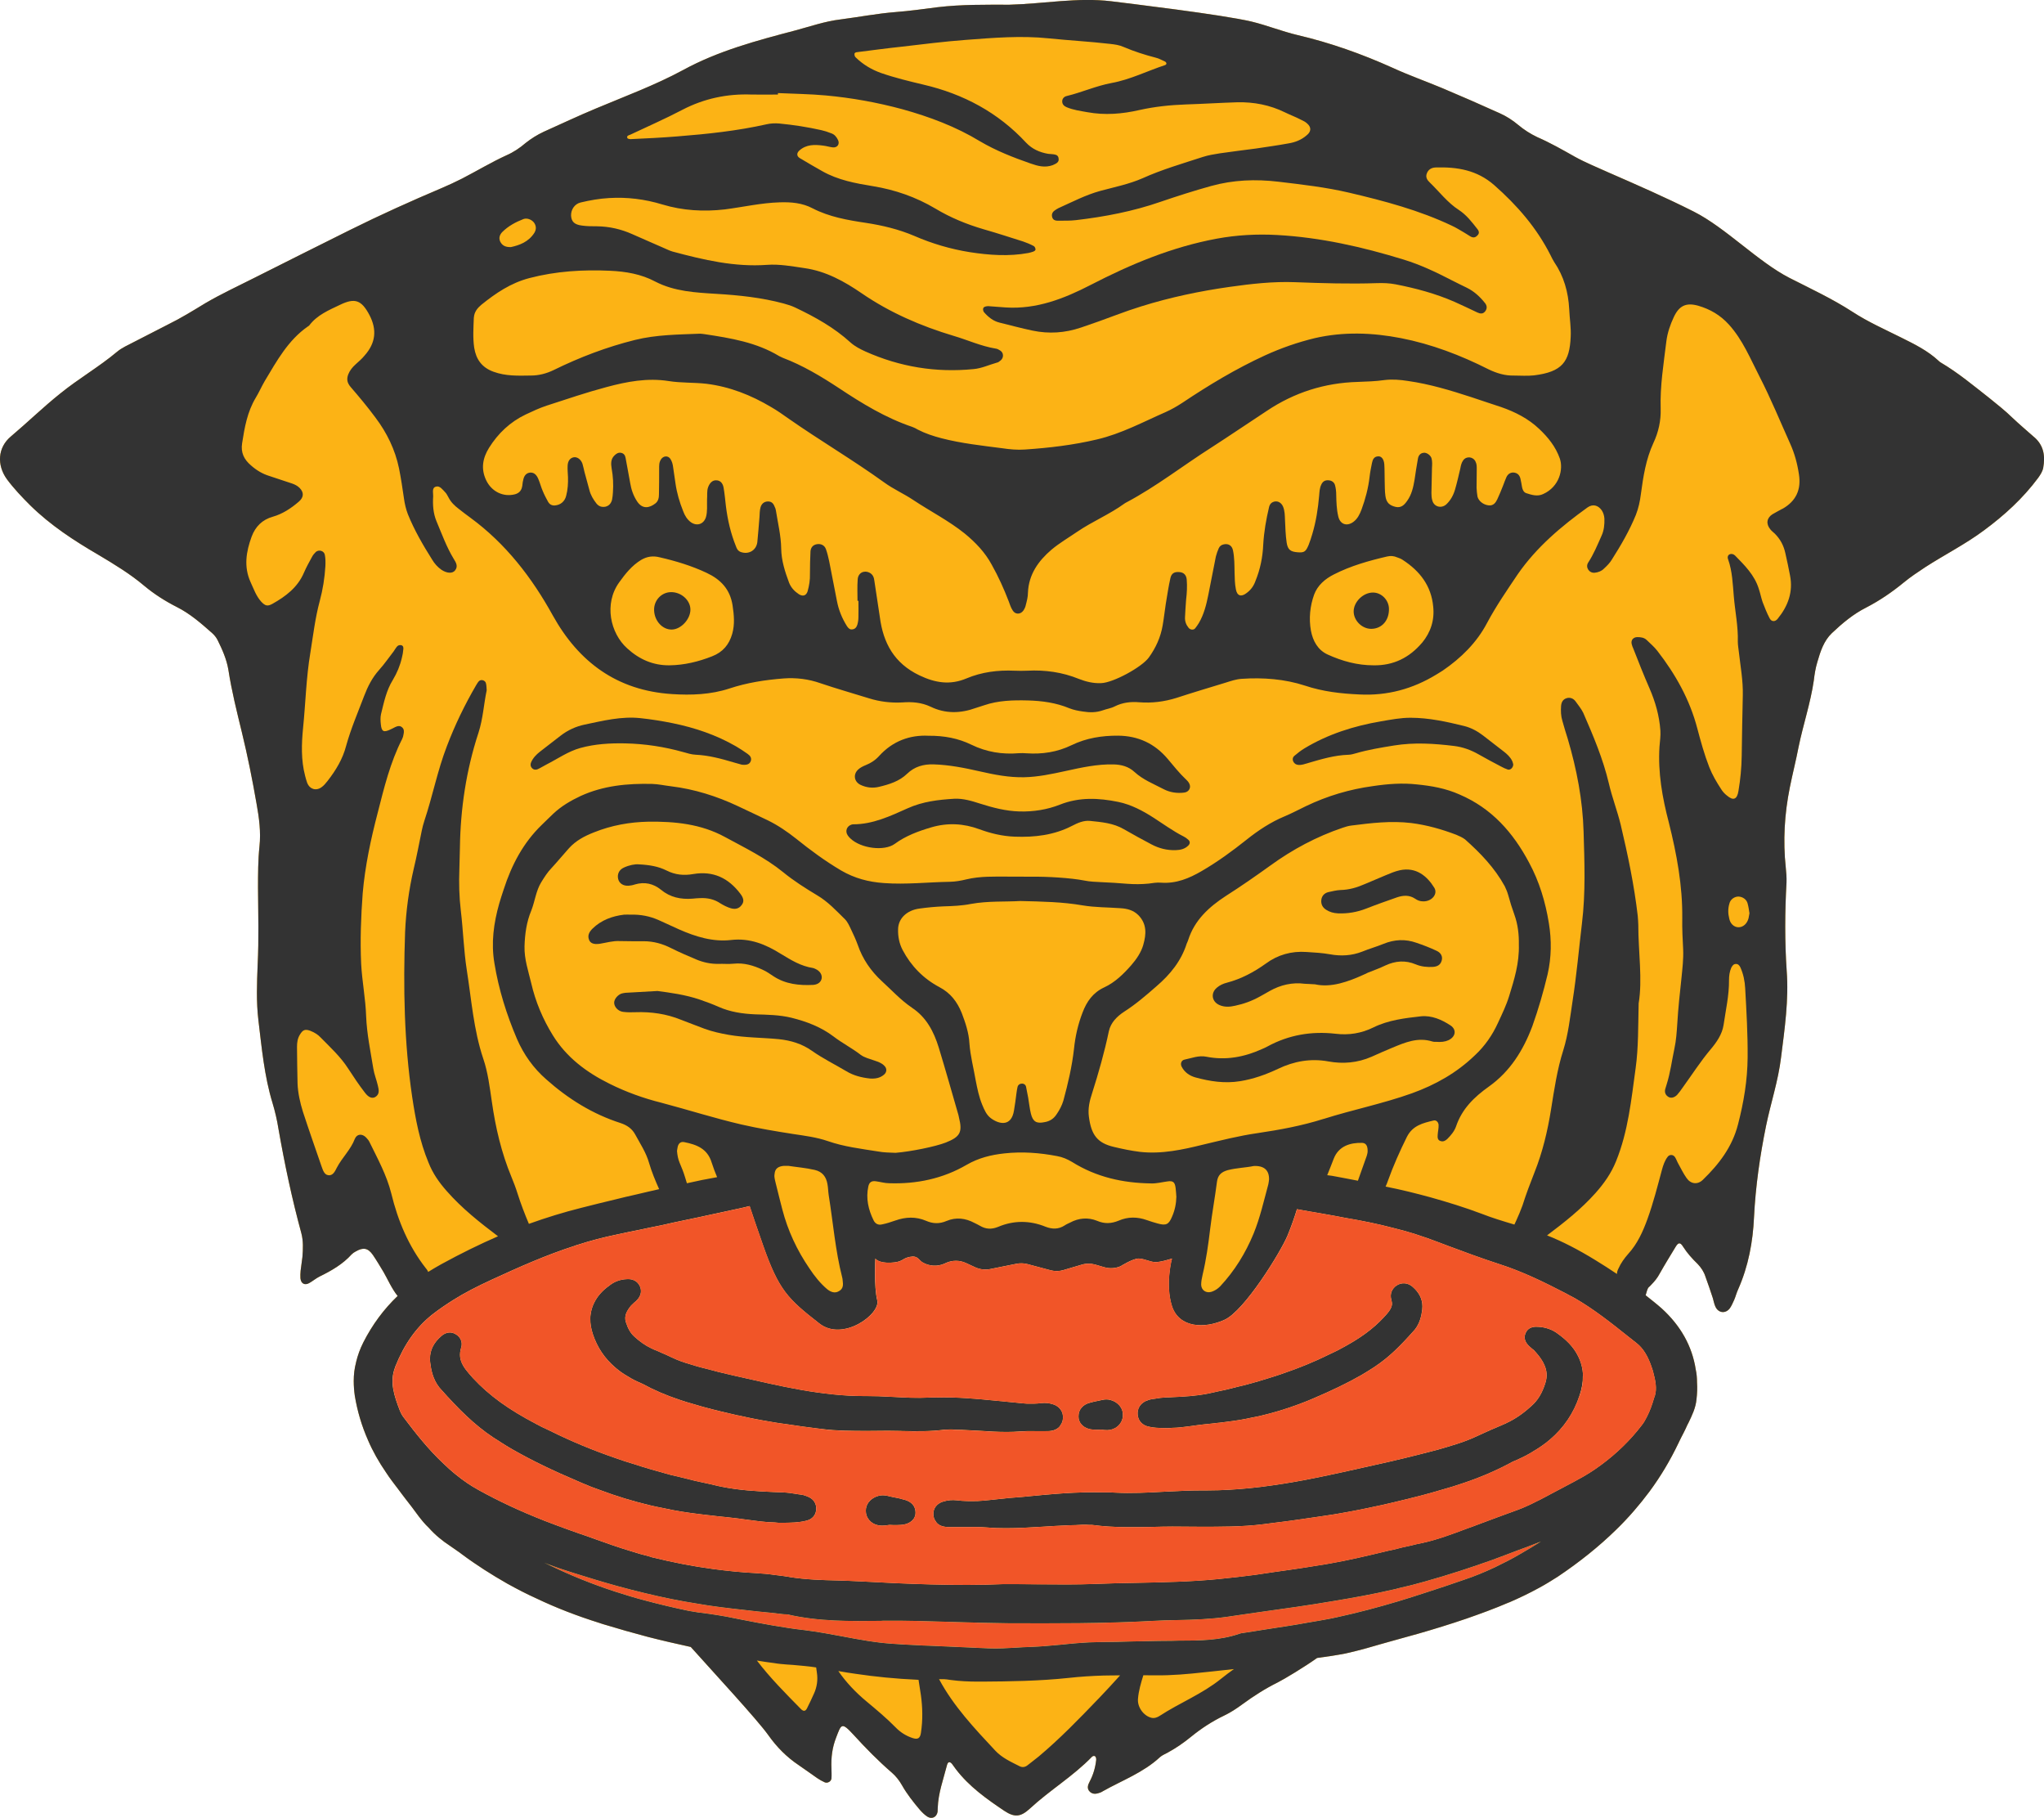
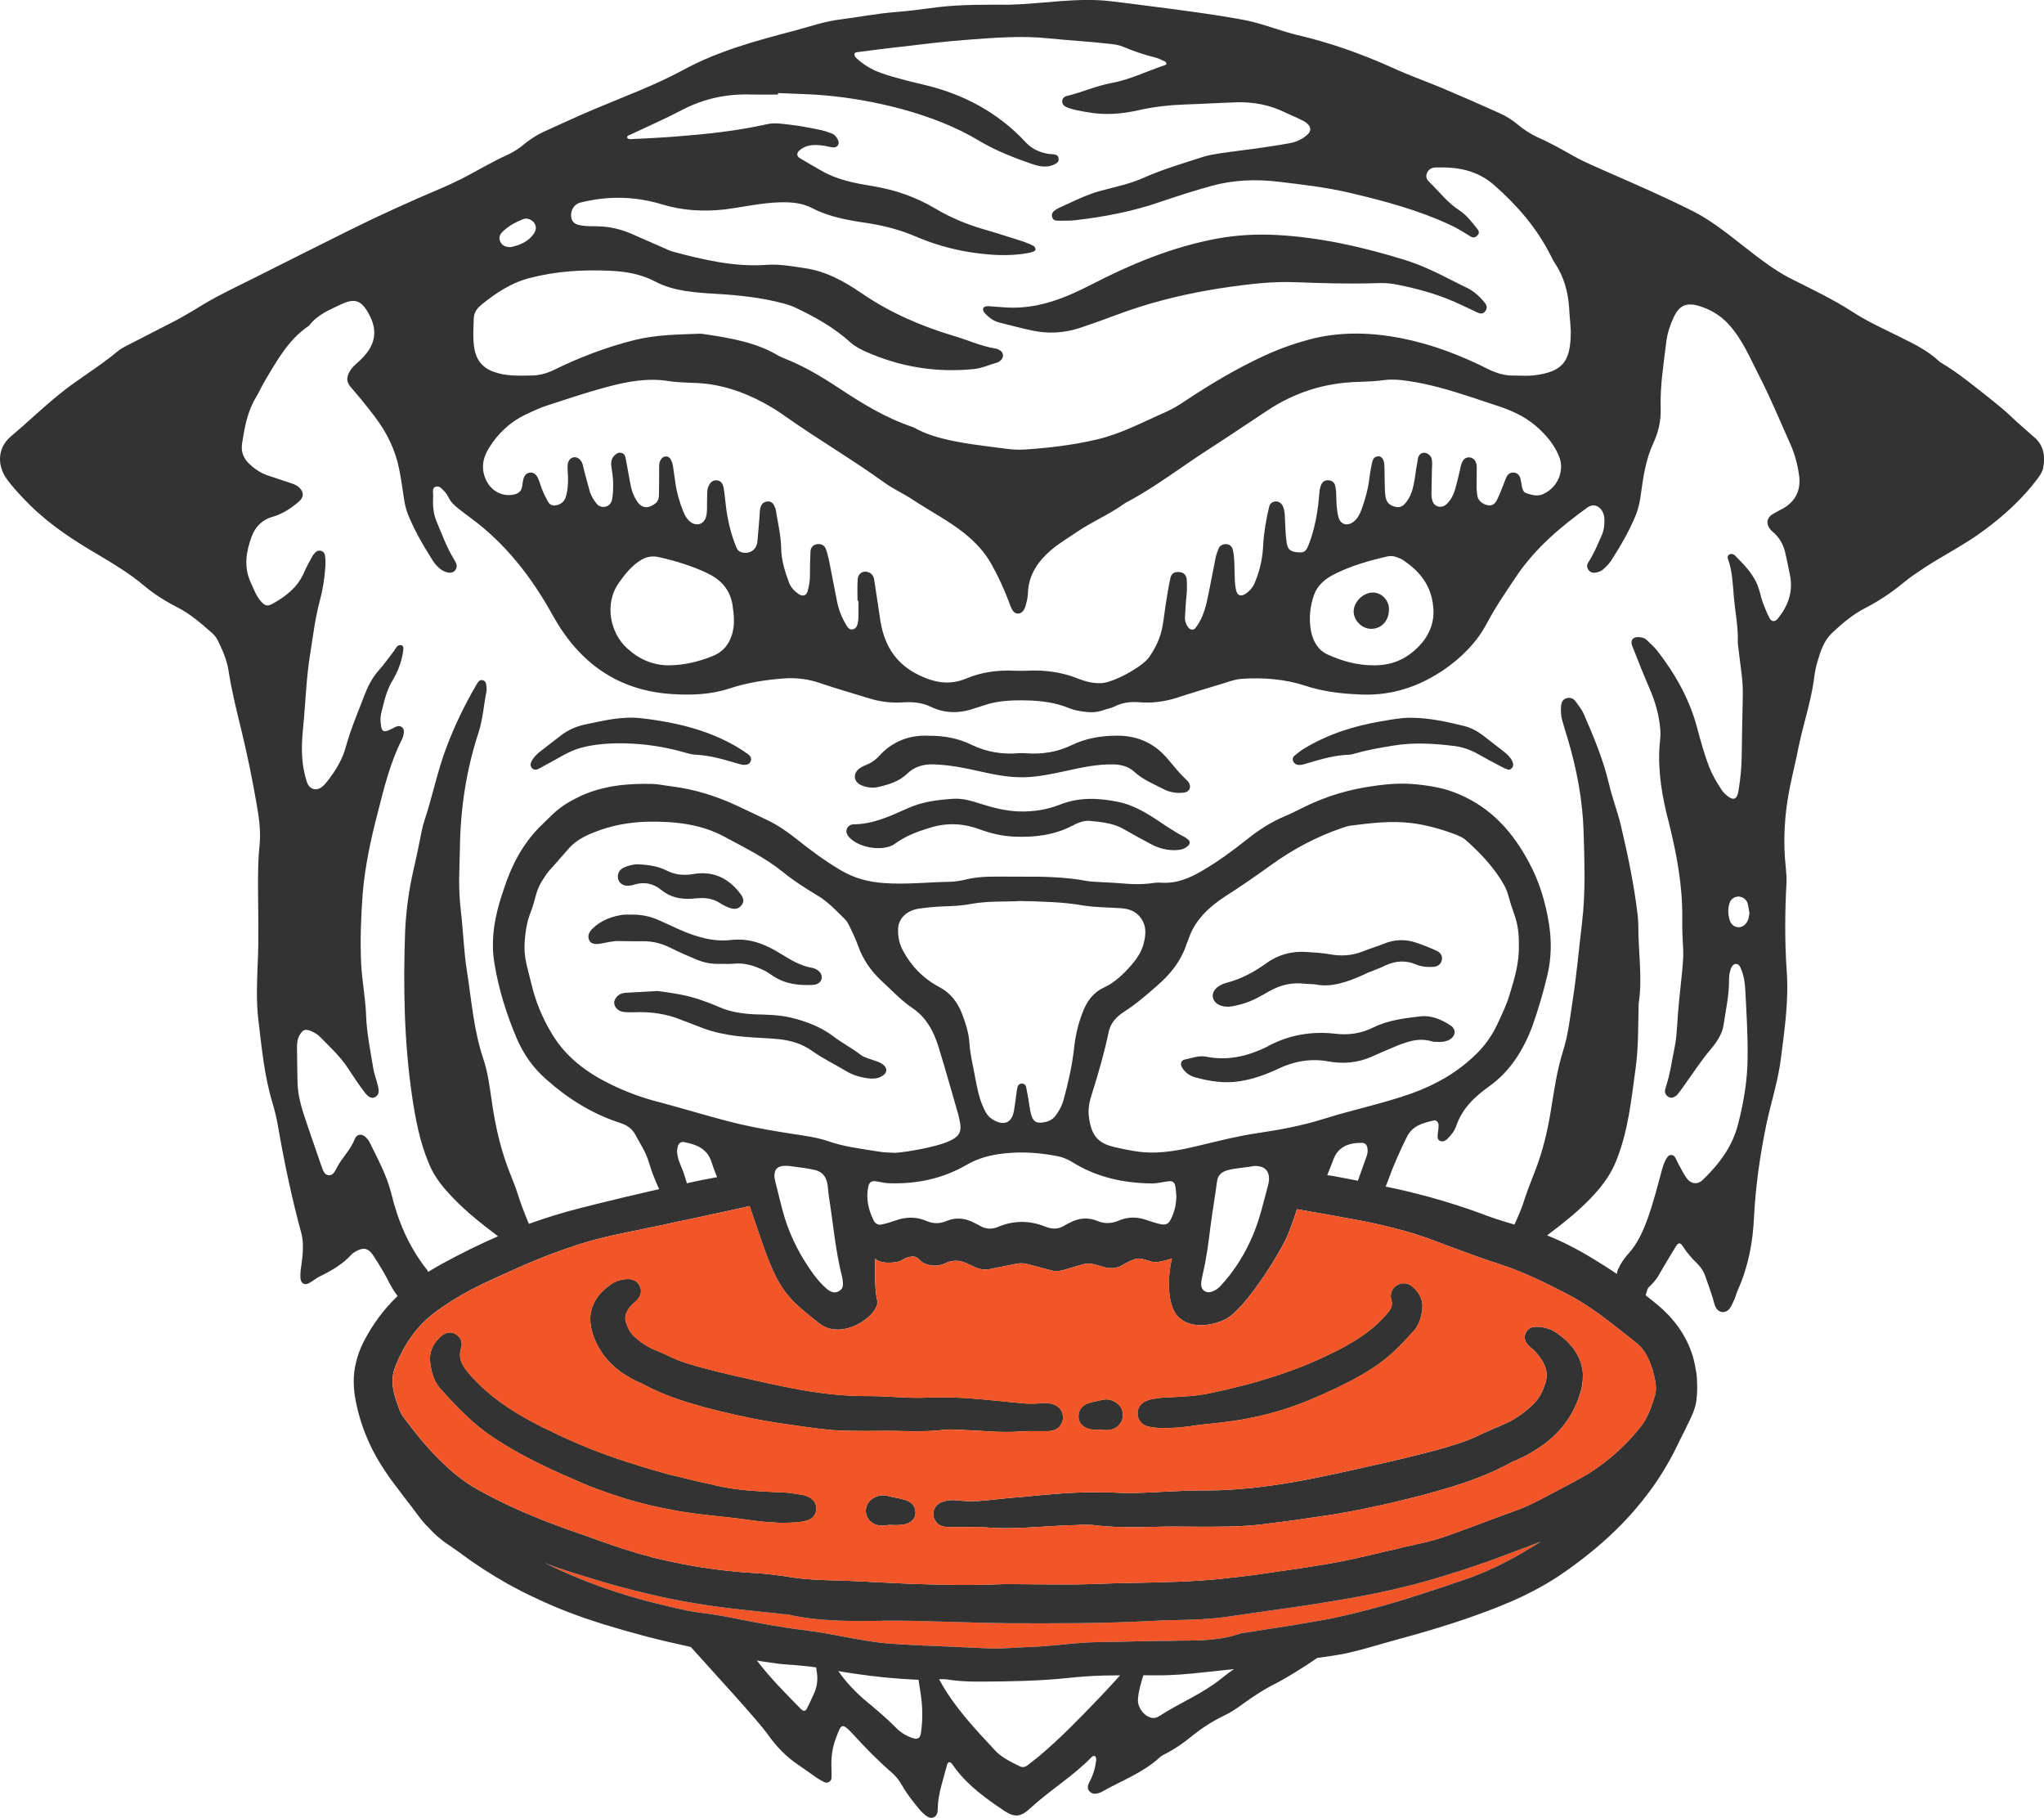
<svg xmlns="http://www.w3.org/2000/svg" id="b" viewBox="0 0 100.777 89.606">
  <g id="c">
    <path d="M75.976,75.982c-.336.21-.667.416-.993.6-.425.251-.841.461-1.266.667-.524.246-1.043.461-1.575.635-.541.188-1.105.38-1.692.568-.479.157-.976.318-1.481.47-.998.3-2.027.573-3.061.797-.098.018-.197.045-.295.063-.38.072-.761.139-1.141.201-.618.116-1.24.206-1.848.3-.081.009-.152.027-.233.036-.371.063-.743.116-1.141.179-.027,0-.072.009-.125.027-.967.336-1.956.345-3.012.345l-.345.009c-.416,0-.832.009-1.257.018-.183,0-.38.009-.564.009-.604.018-1.208.036-1.817.036-.604.009-1.204.063-1.79.125-.497.045-1.007.094-1.504.112-.251.009-.488.018-.729.036-.447.027-.899.054-1.351.036-.533-.027-1.065-.045-1.593-.072-.403-.018-.819-.036-1.226-.054-.3-.009-.591-.022-.891-.04h-.009c-.358-.018-.711-.036-1.065-.063-.805-.054-1.62-.206-2.399-.354-.622-.116-1.248-.233-1.888-.313-1.061-.121-2.135-.327-3.168-.528l-.716-.143c-.295-.054-.595-.098-.895-.143h-.009c-.318-.036-.631-.081-.94-.139-.734-.152-1.441-.322-2.135-.506-.515-.134-1.007-.286-1.495-.443-1.137-.371-2.206-.805-3.235-1.302-.085-.036-.175-.081-.264-.125.098.036.179.072.273.107h.009c.398.152.801.282,1.199.407.725.228,1.432.443,2.112.631.479.13.949.255,1.41.362.868.21,1.709.38,2.542.51.197.036.398.063.604.098.788.116,1.584.197,2.363.286.434.04.868.085,1.302.139.072.009.157,0,.192.009,1.526.354,3.092.336,4.596.318l.125-.009c1.141-.009,2.305.027,3.437.063.886.027,1.781.054,2.676.063,2.327.009,4.734.018,7.178-.116.407-.027.814-.036,1.222-.04.792-.018,1.615-.045,2.43-.161.528-.081,1.061-.152,1.602-.233,1.195-.166,2.425-.336,3.647-.546.976-.161,1.947-.336,2.913-.559.098-.018.197-.045.291-.072.443-.098.886-.21,1.32-.336,1.137-.318,2.242-.68,3.285-1.052.452-.17.895-.331,1.32-.497.286-.098.559-.206.832-.313.09-.031.179-.067.268-.103Z" fill="#f15528" stroke-width="0" />
    <path d="M40.145,74.022c.081.125.107.264.09.434-.036.255-.21.443-.506.506-.362.09-.725.09-1.078.098h-.116c-.116,0-.219,0-.336-.018-.488-.009-.958-.081-1.428-.143-.255-.036-.519-.072-.779-.098-.054-.009-.107-.009-.157-.018-.277-.027-.55-.054-.814-.09-.036,0-.063-.009-.098-.009l-.407-.049c-.595-.072-1.195-.161-1.79-.295-.228-.045-.461-.09-.698-.148-.823-.197-1.638-.443-2.443-.747-.304-.103-.595-.219-.886-.345-.045-.018-.081-.036-.125-.054-1.311-.555-2.372-1.069-3.302-1.602-.295-.166-.568-.345-.832-.515-.036-.027-.072-.045-.107-.067-.94-.622-1.718-1.401-2.595-2.385-.027-.036-.063-.072-.089-.103-.318-.412-.398-.886-.439-1.226-.009-.058-.009-.121-.009-.183,0-.416.183-.788.564-1.114.224-.197.497-.224.725-.072.224.139.322.389.251.627-.054.179-.072.336-.054.488.036.282.197.533.416.788.072.09.152.17.228.26.783.841,1.745,1.539,3.101,2.246.089.045.179.098.273.143.143.072.286.139.425.201,1.038.515,2.126.967,3.294,1.365.26.09.515.179.783.255.6.197,1.222.376,1.866.55h.009c.161.036.318.081.488.116.47.125.949.237,1.445.336.13.036.273.063.416.098.049.009.112.027.175.036.832.166,1.683.219,2.515.255.152.009.309.009.461.018.246.009.488.045.707.081l.045.009.197.027c.107.018.21.054.327.107.134.058.219.13.291.237Z" fill="#fcb315" stroke-width="0" />
-     <path d="M45.139,74.564c0,.072-.009.13-.036.192-.085.233-.354.389-.689.407-.116.009-.228.009-.362.009l-.188-.009-.076.009c-.09.018-.188.027-.295.027h-.036c-.398-.009-.707-.264-.761-.626-.009-.072-.009-.143,0-.215.045-.3.286-.537.622-.626.139-.036.273-.036.434,0l.273.063c.179.031.354.067.532.121.148.036.582.161.582.649Z" fill="#fcb315" stroke-width="0" />
    <path d="M42.714,70.532c-.707-.004-1.445,0-2.175-.094l-.188-.022c-.515-.063-1.043-.134-1.584-.219-.192-.022-.389-.054-.586-.085l-.125-.022c-.577-.094-1.105-.197-1.607-.313-.067-.009-.143-.022-.219-.045l-.273-.063c-.541-.125-1.168-.277-1.781-.465-.224-.063-.452-.13-.68-.21-.649-.215-1.262-.479-1.817-.783l-.063-.027c-.219-.094-.456-.206-.676-.349-.206-.116-.416-.264-.6-.425-.533-.456-.895-.998-1.11-1.651-.089-.273-.13-.519-.125-.752,0-.081,0-.157.018-.237.027-.188.085-.38.166-.541.206-.439.559-.725.806-.899.215-.161.497-.264.788-.277.443-.036.613.219.676.376.054.134.107.407-.188.689-.031.031-.063.058-.103.089l-.148.139c-.107.13-.183.246-.237.362-.067.161-.076.313-.022.474.103.318.233.541.416.703.269.246.541.439.828.573.049.022.09.045.134.063.148.058.282.116.425.183.085.031.175.076.264.116l.192.09c.269.13.573.242.908.336.313.103.653.192,1.074.295.188.054.367.098.55.139.228.058.456.107.685.161l.801.179c1.029.233,2.094.47,3.164.618.255.036.515.067.77.094.533.054,1.011.081,1.468.081h.134c.403,0,.832.013,1.392.045.541.031,1.155.063,1.732.031.13-.004.246-.013.367-.004.993-.031,2.023.067,2.936.157l1.002.098c.179.018.358.04.537.049.224.004.47.004.698-.027.201-.022.398-.004.595.063.309.098.497.367.474.676-.004.094-.027.228-.121.349-.058.121-.219.233-.421.273-.107.022-.21.022-.304.022h-.519c-.295-.004-.515-.004-.72.013-.228.018-.452.027-.68.027-.456,0-.904-.027-1.298-.054-.313-.018-.618-.036-.926-.049l-.237-.004c-.161-.013-.313-.022-.47-.009-.067-.004-.107,0-.139.004-.707.094-1.41.081-2.094.067l-.063-.004c-.215-.004-.43-.009-.64-.009l-1.061.009Z" fill="#fcb315" stroke-width="0" />
    <path d="M53.212,70.035c-.027-.063-.04-.134-.04-.219,0-.345.215-.591.586-.68.121-.036.255-.063.389-.09l.188-.04c.148-.036.277-.036.412,0,.331.09.564.331.609.631.009.076.009.143,0,.215-.054.367-.367.631-.756.64h-.004c-.121,0-.201-.009-.277-.022l-.04-.004-.098.009c-.107,0-.197,0-.286-.009-.322-.018-.586-.183-.68-.43Z" fill="#fcb315" stroke-width="0" />
    <path d="M56.098,69.771l-.004-.009c-.018-.175.013-.322.098-.452.076-.112.17-.188.3-.251.107-.049.201-.076.295-.094l.143-.018c.192-.036.376-.058.559-.067.054-.004.112-.004.17-.004l.152-.009c.541-.022,1.163-.058,1.768-.179l.251-.054c.054-.013.107-.022.157-.036.367-.072.703-.152,1.034-.242.072-.013.134-.031.192-.045l.166-.04c.452-.121.891-.246,1.316-.385.192-.058.376-.121.555-.183.828-.282,1.589-.595,2.327-.962.107-.049.201-.094.3-.143.045-.022.081-.04.116-.058l.081-.045c.944-.497,1.611-.976,2.148-1.557l.058-.063c.036-.036.067-.072.098-.107.161-.188.233-.322.251-.452.009-.076-.004-.161-.031-.26-.081-.264.031-.546.268-.698.246-.157.555-.134.783.072.318.273.483.6.483.962,0,.054-.004.112-.009.166-.04.304-.116.662-.362.976l-.04.045c-.667.752-1.231,1.32-1.929,1.781l-.157.103c-.166.107-.34.215-.524.322-.667.38-1.423.747-2.381,1.155l-.094.04c-.21.09-.421.17-.64.251-.577.215-1.172.394-1.768.537-.175.045-.34.076-.51.107-.367.085-.779.152-1.293.215l-.286.036c-.054.004-.076.009-.098.009-.166.022-.362.04-.559.063l-.058.004c-.237.027-.425.049-.604.076l-.125.018c-.295.04-.604.081-.917.085-.067.013-.152.013-.246.013l-.161-.004c-.237-.004-.488-.009-.747-.072-.286-.063-.488-.268-.524-.546Z" fill="#fcb315" stroke-width="0" />
-     <path d="M78.021,67.547c.018.098.018.188.018.286.009.291-.045.6-.161.949-.282.864-.77,1.584-1.459,2.175-.242.206-.515.398-.805.568-.277.179-.568.318-.886.461-.072.027-.107.045-.134.054-.806.443-1.647.797-2.497,1.078-.309.107-.631.206-.94.291-.823.251-1.656.452-2.479.649-.054.009-.107.027-.157.036l-.233.054c-.098.027-.192.045-.291.063-.743.166-1.49.309-2.233.434-.336.049-.662.103-.993.148-.761.116-1.495.215-2.202.3-.098.009-.188.027-.277.036-1.061.134-2.139.125-3.177.125l-1.311-.009c-.327,0-.653.009-.993.018-.944.018-1.92.036-2.886-.09-.067-.009-.139-.018-.21-.009-.224-.018-.443-.009-.68.009-.116,0-.233.009-.349.009-.434.018-.868.045-1.302.072-.582.036-1.186.072-1.794.072-.313,0-.622-.009-.931-.036-.345-.027-.689-.027-1.038-.018h-.725c-.116,0-.237,0-.362-.027-.188-.036-.336-.134-.407-.273-.072-.09-.098-.197-.107-.313-.018-.3.161-.537.452-.635.251-.081.479-.098.703-.072.336.045.68.045,1.025.036h.009c.345-.018.689-.063,1.038-.098.166-.018.336-.036.51-.054l.622-.049c1.347-.134,2.716-.268,4.099-.224.161-.009.318,0,.479.009.814.045,1.656,0,2.461-.045.64-.036,1.284-.063,1.929-.063h.188c.698,0,1.401-.045,2.09-.112.362-.036.725-.081,1.087-.134,1.553-.215,3.074-.559,4.569-.895l.479-.107c.497-.112.993-.219,1.499-.345.255-.063.515-.125.77-.192.515-.125,1.02-.26,1.513-.416.371-.107.85-.268,1.311-.488.224-.098.434-.206.649-.295.192-.085.38-.166.573-.246.072-.027.143-.063.215-.098.416-.192.832-.479,1.231-.85.3-.264.515-.618.671-1.114.107-.327.072-.622-.045-.886-.094-.219-.237-.416-.398-.6-.027-.027-.054-.063-.081-.09-.031-.045-.085-.081-.13-.116-.054-.045-.098-.081-.143-.125-.21-.201-.273-.416-.183-.627.139-.362.51-.336.635-.327.345.018.68.13.94.327.371.264.788.627,1.034,1.15.098.197.17.425.206.671Z" fill="#fcb315" stroke-width="0" />
-     <path d="M100.284,21.54c-.354-.313-.72-.622-1.065-.949-.354-.345-.743-.653-1.132-.967-.779-.609-1.539-1.248-2.399-1.754-.036-.022-.072-.049-.098-.076-.541-.506-1.186-.823-1.835-1.146-.814-.407-1.656-.779-2.416-1.275-.993-.644-2.063-1.141-3.11-1.674-1.566-.805-3.141-2.47-4.717-3.267-1.383-.698-2.81-1.32-4.224-1.938-.55-.251-1.101-.47-1.629-.761-.613-.345-1.222-.694-1.871-.976-.336-.161-.653-.362-.94-.604-.273-.228-.564-.416-.891-.564-.94-.425-1.888-.841-2.837-1.24-.823-.345-1.665-.64-2.47-1.011-1.513-.68-3.061-1.231-4.685-1.611-.761-.179-1.495-.479-2.255-.662-1.472-.349-6.077-.895-6.918-1.002-1.665-.201-3.338.125-5.021.17-1.177,0-2.354-.018-3.531.121-.703.09-1.392.188-2.099.242-.904.072-1.799.246-2.703.362-.761.09-1.486.345-2.22.541-1.906.501-3.808,1.007-5.544,1.956-1.392.752-2.868,1.293-4.314,1.902-.859.358-1.7.756-2.551,1.137-.318.148-.618.336-.895.555-.282.242-.591.452-.94.604-.752.345-1.459.77-2.193,1.15-.336.17-.676.327-1.011.47-1.521.644-3.038,1.329-4.515,2.063-1.575.788-3.146,1.566-4.721,2.363-.805.407-1.638.792-2.416,1.249-.604.367-1.204.738-1.835,1.047-.573.291-1.141.586-1.709.877-.273.143-.573.273-.806.47-.886.743-1.893,1.32-2.797,2.054-.841.671-1.611,1.423-2.434,2.117-.658.55-.698,1.414-.197,2.108.349.47.747.886,1.155,1.293.998.98,2.157,1.736,3.356,2.434.788.47,1.566.94,2.264,1.53.488.407,1.029.752,1.611,1.047.649.327,1.195.805,1.736,1.284.107.094.206.219.268.345.228.461.439.931.528,1.45.161,1.047.416,2.063.667,3.092.282,1.159.519,2.336.725,3.526.125.689.219,1.387.143,2.099-.072.68-.072,1.36-.072,2.045.009,1.266.045,2.524-.018,3.79-.036.908-.072,1.812.036,2.725.166,1.374.291,2.757.698,4.09.125.416.224.841.291,1.266.304,1.736.667,3.455,1.128,5.146.103.389.085.779.054,1.177-.027.224-.063.452-.089.676-.009.121-.018.246-.009.371.027.264.21.362.434.237.175-.098.336-.237.519-.327.577-.282,1.137-.604,1.571-1.087.063-.063.13-.107.201-.143.371-.215.604-.179.85.175.188.277.354.559.524.841.166.282.412.837.694,1.177-.689.658-1.249,1.419-1.687,2.278-.166.327-.282.649-.362.984v.009c-.081.3-.116.609-.116.922,0,.237.018.483.054.734.125.752.34,1.477.649,2.179.237.555.541,1.087.895,1.602.183.282.398.559.6.823.107.152.224.291.327.434.224.282.443.573.658.868.161.21.318.407.515.591.309.349.662.64,1.052.895.161.107.318.224.47.327l.107.081c.716.533,1.468,1.011,2.246,1.454.461.255.94.506,1.428.725.984.47,2.018.868,3.119,1.213.058.018.121.045.192.063.716.219,1.445.425,2.188.622.694.179,1.405.34,2.117.497,1.105,1.235,3.289,3.593,3.822,4.345.412.582.899,1.078,1.495,1.477.309.206.604.43.913.64.116.081.246.152.376.21.134.058.313-.04.331-.188.013-.183,0-.371,0-.465-.027-.595.045-1.074.228-1.548.255-.662.264-.792.855-.148.6.658,1.222,1.293,1.897,1.875.206.179.367.389.501.626.246.434.555.823.877,1.204.107.121.228.242.362.331.228.148.465.031.51-.228.009-.063.004-.125.009-.188.022-.734.277-1.414.456-2.117.045-.175.139-.192.251-.058.063.081.121.17.183.251.649.855,1.513,1.468,2.385,2.054.524.349.823.304,1.28-.116.971-.899,2.121-1.584,3.047-2.542.045-.045.121-.063.166-.018.036.04.049.112.045.17-.04.371-.143.729-.318,1.061-.09.17-.161.354.013.515.161.143.345.094.524.027.04-.013.072-.04.107-.058.953-.537,1.996-.917,2.815-1.678.103-.094.246-.152.371-.219.421-.228.81-.497,1.181-.801.501-.407,1.038-.756,1.62-1.034.318-.152.609-.345.895-.555.55-.403,1.123-.77,1.736-1.074.322-.161,1.325-.765,1.947-1.208.506-.067.98-.139,1.414-.224.362-.081.707-.17,1.034-.26.443-.13.895-.255,1.338-.38.036-.009.063-.018.098-.027.743-.201,1.504-.416,2.264-.653.407-.125.814-.26,1.222-.398.667-.233,1.374-.488,2.09-.797h.009c.497-.215.993-.452,1.481-.72.309-.166.609-.354.913-.546,1.087-.729,2.045-1.499,2.886-2.322.609-.591,1.15-1.222,1.638-1.875.559-.756,1.025-1.544,1.428-2.385.018-.036.031-.072.049-.103.063-.134.134-.268.206-.407.063-.125.125-.251.183-.385l.063-.121c.17-.354.349-.72.389-1.137.036-.291.045-.573.027-.85,0-.21-.018-.425-.063-.627-.175-1.15-.743-2.161-1.678-3.012-.246-.219-.524-.434-.792-.649.049-.179.098-.354.152-.394.045-.036.09-.089.134-.134.157-.161.3-.336.407-.541.255-.452.528-.895.797-1.338.125-.201.219-.21.354.009.206.322.452.595.716.85.179.188.313.389.389.631.125.354.251.698.362,1.052.045.143.063.286.125.416.134.313.479.376.703.107.094-.125.157-.282.228-.434.072-.166.116-.354.197-.524.501-1.132.725-2.336.779-3.549.076-1.513.291-3.012.591-4.488.233-1.137.604-2.233.743-3.392.179-1.419.385-2.837.277-4.269-.098-1.445-.09-2.895-.009-4.341.009-.246-.009-.497-.036-.743-.143-1.329-.063-2.649.201-3.956.134-.667.304-1.329.434-2.005.224-1.087.586-2.152.747-3.258.036-.309.085-.618.175-.913.152-.524.318-1.043.716-1.423.515-.488,1.056-.94,1.683-1.257.676-.349,1.284-.765,1.862-1.24.336-.277.698-.515,1.061-.756.958-.618,1.978-1.132,2.891-1.812,1.007-.743,1.92-1.575,2.672-2.586.107-.152.215-.309.251-.497.103-.577.036-1.105-.452-1.521ZM74.983,76.582c-.425.251-.841.461-1.266.667-.524.246-1.043.461-1.575.635-.541.188-1.105.38-1.692.568-.479.157-.976.318-1.481.47-.998.3-2.027.573-3.061.797-.098.018-.197.045-.295.063-.38.072-.761.139-1.141.201-.618.116-1.24.206-1.848.3-.081.009-.152.027-.233.036-.371.063-.743.116-1.141.179-.027,0-.072.009-.125.027-.967.336-1.956.345-3.012.345l-.345.009c-.416,0-.832.009-1.257.018-.183,0-.38.009-.564.009-.604.018-1.208.036-1.817.036-.604.009-1.204.063-1.79.125-.497.045-1.007.094-1.504.112-.251.009-.488.018-.729.036-.447.027-.899.054-1.351.036-.533-.027-1.065-.045-1.593-.072-.403-.018-.819-.036-1.226-.054-.3-.009-.591-.022-.891-.04h-.009c-.358-.018-.711-.036-1.065-.063-.805-.054-1.62-.206-2.399-.354-.622-.116-1.248-.233-1.888-.313-1.061-.121-2.135-.327-3.168-.528l-.716-.143c-.295-.054-.595-.098-.895-.143h-.009c-.318-.036-.631-.081-.94-.139-.734-.152-1.441-.322-2.135-.506-.515-.134-1.007-.286-1.495-.443-1.137-.371-2.206-.805-3.235-1.302-.085-.036-.175-.081-.264-.125.098.036.179.072.273.107h.009c.398.152.801.282,1.199.407.725.228,1.432.443,2.112.631.479.13.949.255,1.41.362.868.21,1.709.38,2.542.51.197.036.398.063.604.098.788.116,1.584.197,2.363.286.434.04.868.085,1.302.139.072.009.157,0,.192.009,1.526.354,3.092.336,4.596.318l.125-.009c1.141-.009,2.305.027,3.437.063.886.027,1.781.054,2.676.063,2.327.009,4.734.018,7.178-.116.407-.027.814-.036,1.222-.04.792-.018,1.615-.045,2.43-.161.528-.081,1.061-.152,1.602-.233,1.195-.166,2.425-.336,3.647-.546.976-.161,1.947-.336,2.913-.559.098-.018.197-.045.291-.072.443-.098.886-.21,1.32-.336,1.137-.318,2.242-.68,3.285-1.052.452-.17.895-.331,1.32-.497.286-.098.559-.206.832-.313.09-.031.179-.067.268-.103-.336.21-.667.416-.993.6ZM81.458,67.453c.009.045.027.081.036.125.121.452.21.859.094,1.231l-.036.098c-.094.318-.201.635-.354.926-.072.143-.148.286-.246.407-.577.756-1.248,1.401-1.991,1.951-.376.282-.774.533-1.19.752-.04.027-.085.045-.13.072-.304.157-.604.327-.904.479l-.716.38c-.358.183-.729.371-1.128.524-.362.13-.725.264-1.087.398-.251.094-.497.183-.734.273l-.38.143-.407.148c-.711.268-1.445.541-2.197.703-.17.031-.327.067-.497.112-.3.063-.613.134-.913.215-.134.027-.273.054-.407.09-.877.21-1.781.425-2.681.582-.188.036-.367.063-.541.09l-.841.134c-.461.067-.922.139-1.392.201-.3.045-.6.089-.904.134-.6.081-1.213.148-1.821.21-1.347.134-2.739.161-4.077.188-.671.009-1.342.027-2.018.054-.931.036-1.839.027-2.904.018-.515-.009-1.043-.009-1.629-.009h-.009c-2.224.103-4.913-.018-7.012-.134-.38-.018-.752-.036-1.132-.045-.783-.018-1.589-.045-2.358-.166-.009,0-.027,0-.036-.009-.228-.036-.47-.072-.725-.098-.291-.045-.604-.072-.904-.089-.707-.036-1.41-.107-2.117-.201-1.007-.134-2.009-.331-3.012-.577-.036-.009-.076-.018-.112-.036-.331-.081-.658-.179-.984-.282-.568-.17-1.132-.371-1.683-.568-.273-.098-.541-.197-.805-.282-.206-.072-.407-.143-.604-.215-.389-.139-.761-.282-1.114-.416-1.24-.488-2.278-.976-3.249-1.513-.197-.107-.389-.224-.568-.345-.416-.286-.797-.595-1.15-.94-.761-.707-1.41-1.53-2.018-2.34-.027-.04-.063-.094-.09-.148-.018-.045-.045-.09-.063-.134-.291-.752-.515-1.419-.246-2.135,0-.018.009-.036.018-.054.443-1.105,1.034-1.938,1.83-2.569.318-.246.649-.474,1.02-.707.546-.345,1.177-.671,1.929-1.016,1.293-.595,2.658-1.208,4.09-1.665.045-.018.081-.036.125-.045h.009c.631-.206,1.275-.371,1.929-.506.197-.045.394-.081.586-.125.354-.072.698-.139,1.056-.219.38-.072.752-.152,1.132-.242.416-.089.841-.175,1.257-.264.125-.027.246-.054.371-.081l1.222-.264.577-.125c.112-.027.219-.054.336-.081.143.434.354,1.056.662,1.933.779,2.22,1.226,2.645,2.774,3.853,1.163.917,3.025-.465,2.855-1.137-.17-.68-.094-2.063-.094-2.063,0,0,.139.233.761.206.622-.031.519-.201.935-.286s.416.152.653.282c.322.179.711.201,1.052.054l.098-.045c.309-.134.662-.13.967.009l.465.215c.228.103.483.134.729.085l1.293-.26c.179-.036.362-.031.541.013l1.141.304c.215.058.439.054.644-.009l.895-.264c.219-.067.452-.067.671-.004l.447.13c.264.076.546.058.797-.049,0,0,.618-.389.899-.38s.533.157.792.175c.264.018.846-.175.846-.175,0,0-.345,1.266,0,2.345.354,1.083,1.611,1.119,2.586.676.984-.434,2.77-3.338,3.11-4.153.192-.461.362-.958.465-1.302.027.009.063.009.09.018.197.036.398.072.595.107l.063.009.591.103c.336.063.685.116,1.02.188.425.072.841.148,1.266.237.38.081.77.17,1.141.269.345.085.68.175,1.02.282.219.072.434.143.653.219.371.134.743.277,1.114.416.197.072.389.143.586.215.206.081.416.152.622.228.407.143.805.286,1.213.416,1.177.376,2.273.922,3.285,1.445.148.081.291.161.443.237.935.541,1.785,1.213,2.618,1.879l.416.327c.34.264.586.671.774,1.257Z" fill="#fcb315" stroke-width="0" />
    <path d="M100.284,21.54c-.354-.313-.72-.622-1.065-.949-.354-.345-.743-.653-1.132-.967-.779-.609-1.539-1.248-2.399-1.754-.036-.022-.072-.049-.098-.076-.541-.506-1.186-.823-1.835-1.146-.814-.407-1.656-.779-2.416-1.275-.993-.644-2.063-1.141-3.11-1.674-1.566-.805-3.141-2.47-4.717-3.267-1.383-.698-2.81-1.32-4.224-1.938-.55-.251-1.101-.47-1.629-.761-.613-.345-1.222-.694-1.871-.976-.336-.161-.653-.362-.94-.604-.273-.228-.564-.416-.891-.564-.94-.425-1.888-.841-2.837-1.24-.823-.345-1.665-.64-2.47-1.011-1.513-.68-3.061-1.231-4.685-1.611-.761-.179-1.495-.479-2.255-.662-1.472-.349-6.077-.895-6.918-1.002-1.665-.201-3.338.125-5.021.17-1.177,0-2.354-.018-3.531.121-.703.09-1.392.188-2.099.242-.904.072-1.799.246-2.703.362-.761.09-1.486.345-2.22.541-1.906.501-3.808,1.007-5.544,1.956-1.392.752-2.868,1.293-4.314,1.902-.859.358-1.7.756-2.551,1.137-.318.148-.618.336-.895.555-.282.242-.591.452-.94.604-.752.345-1.459.77-2.193,1.15-.336.17-.676.327-1.011.47-1.521.644-3.038,1.329-4.515,2.063-1.575.788-3.146,1.566-4.721,2.363-.805.407-1.638.792-2.416,1.249-.604.367-1.204.738-1.835,1.047-.573.291-1.141.586-1.709.877-.273.143-.573.273-.806.47-.886.743-1.893,1.32-2.797,2.054-.841.671-1.611,1.423-2.434,2.117-.658.55-.698,1.414-.197,2.108.349.47.747.886,1.155,1.293.998.98,2.157,1.736,3.356,2.434.788.47,1.566.94,2.264,1.53.488.407,1.029.752,1.611,1.047.649.327,1.195.805,1.736,1.284.107.094.206.219.268.345.228.461.439.931.528,1.45.161,1.047.416,2.063.667,3.092.282,1.159.519,2.336.725,3.526.125.689.219,1.387.143,2.099-.072.68-.072,1.36-.072,2.045.009,1.266.045,2.524-.018,3.79-.036.908-.072,1.812.036,2.725.166,1.374.291,2.757.698,4.09.125.416.224.841.291,1.266.304,1.736.667,3.455,1.128,5.146.103.389.085.779.054,1.177-.027.224-.063.452-.089.676-.009.121-.018.246-.009.371.027.264.21.362.434.237.175-.098.336-.237.519-.327.577-.282,1.137-.604,1.571-1.087.063-.063.13-.107.201-.143.371-.215.604-.179.85.175.188.277.354.559.524.841.166.282.412.837.694,1.177-.689.658-1.249,1.419-1.687,2.278-.166.327-.282.649-.362.984v.009c-.081.3-.116.609-.116.922,0,.237.018.483.054.734.125.752.34,1.477.649,2.179.237.555.541,1.087.895,1.602.183.282.398.559.6.823.107.152.224.291.327.434.224.282.443.573.658.868.161.21.318.407.515.591.309.349.662.64,1.052.895.161.107.318.224.47.327l.107.081c.716.533,1.468,1.011,2.246,1.454.461.255.94.506,1.428.725.984.47,2.018.868,3.119,1.213.058.018.121.045.192.063.716.219,1.445.425,2.188.622.694.179,1.405.34,2.117.497,1.105,1.235,3.289,3.593,3.822,4.345.412.582.899,1.078,1.495,1.477.309.206.604.43.913.64.116.081.246.152.376.21.134.058.313-.04.331-.188.013-.183,0-.371,0-.465-.027-.595.045-1.074.228-1.548.255-.662.264-.792.855-.148.6.658,1.222,1.293,1.897,1.875.206.179.367.389.501.626.246.434.555.823.877,1.204.107.121.228.242.362.331.228.148.465.031.51-.228.009-.063.004-.125.009-.188.022-.734.277-1.414.456-2.117.045-.175.139-.192.251-.058.063.081.121.17.183.251.649.855,1.513,1.468,2.385,2.054.524.349.823.304,1.28-.116.971-.899,2.121-1.584,3.047-2.542.045-.045.121-.063.166-.018.036.04.049.112.045.17-.04.371-.143.729-.318,1.061-.09.17-.161.354.013.515.161.143.345.094.524.027.04-.013.072-.04.107-.058.953-.537,1.996-.917,2.815-1.678.103-.094.246-.152.371-.219.421-.228.81-.497,1.181-.801.501-.407,1.038-.756,1.62-1.034.318-.152.609-.345.895-.555.55-.403,1.123-.77,1.736-1.074.322-.161,1.325-.765,1.947-1.208.506-.067.98-.139,1.414-.224.362-.081.707-.17,1.034-.26.443-.13.895-.255,1.338-.38.036-.009.063-.018.098-.027.743-.201,1.504-.416,2.264-.653.407-.125.814-.26,1.222-.398.667-.233,1.374-.488,2.09-.797h.009c.497-.215.993-.452,1.481-.72.309-.166.609-.354.913-.546,1.087-.729,2.045-1.499,2.886-2.322.609-.591,1.15-1.222,1.638-1.875.559-.756,1.025-1.544,1.428-2.385.018-.036.031-.072.049-.103.063-.134.134-.268.206-.407.063-.125.125-.251.183-.385l.063-.121c.17-.354.349-.72.389-1.137.036-.291.045-.573.027-.85,0-.21-.018-.425-.063-.627-.175-1.15-.743-2.161-1.678-3.012-.246-.219-.524-.434-.792-.649.049-.179.098-.354.152-.394.045-.036.09-.089.134-.134.157-.161.3-.336.407-.541.255-.452.528-.895.797-1.338.125-.201.219-.21.354.009.206.322.452.595.716.85.179.188.313.389.389.631.125.354.251.698.362,1.052.045.143.063.286.125.416.134.313.479.376.703.107.094-.125.157-.282.228-.434.072-.166.116-.354.197-.524.501-1.132.725-2.336.779-3.549.076-1.513.291-3.012.591-4.488.233-1.137.604-2.233.743-3.392.179-1.419.385-2.837.277-4.269-.098-1.445-.09-2.895-.009-4.341.009-.246-.009-.497-.036-.743-.143-1.329-.063-2.649.201-3.956.134-.667.304-1.329.434-2.005.224-1.087.586-2.152.747-3.258.036-.309.085-.618.175-.913.152-.524.318-1.043.716-1.423.515-.488,1.056-.94,1.683-1.257.676-.349,1.284-.765,1.862-1.24.336-.277.698-.515,1.061-.756.958-.618,1.978-1.132,2.891-1.812,1.007-.743,1.92-1.575,2.672-2.586.107-.152.215-.309.251-.497.103-.577.036-1.105-.452-1.521ZM24.765,11.436c.291-.291.653-.488,1.047-.64.183-.067.43.036.537.206.098.161.089.318,0,.47-.291.461-.752.618-1.159.707-.3.009-.443-.098-.533-.282-.072-.179-.018-.327.107-.461ZM23.364,15.651c.018-.277.179-.47.371-.631.712-.573,1.445-1.07,2.358-1.311,1.32-.345,2.654-.425,4.001-.362.761.036,1.517.161,2.215.533.94.488,1.982.541,3.012.604,1.114.067,2.229.183,3.311.474.201.054.398.116.586.206.971.461,1.911.984,2.716,1.718.215.192.479.327.734.443,1.7.761,3.482,1.052,5.334.868.398-.036.752-.206,1.132-.313.081-.013.148-.067.21-.121.152-.134.143-.371-.027-.479-.067-.045-.148-.09-.228-.098-.716-.116-1.383-.425-2.072-.627-1.602-.479-3.146-1.146-4.533-2.099-.868-.595-1.772-1.092-2.819-1.24-.618-.09-1.231-.206-1.848-.161-1.602.116-3.128-.246-4.649-.653-.161-.045-.309-.125-.461-.188-.515-.219-1.02-.452-1.53-.671-.559-.251-1.137-.38-1.745-.389-.251,0-.497,0-.743-.036-.371-.045-.515-.197-.533-.488-.009-.3.175-.577.47-.649.47-.112.931-.192,1.405-.219.895-.054,1.763.054,2.631.318.993.3,2.027.362,3.074.242.904-.116,1.79-.322,2.707-.349.568-.018,1.11.027,1.62.295.823.425,1.727.582,2.622.716.823.125,1.629.318,2.394.644.873.38,1.785.649,2.734.801.958.148,1.929.219,2.895.04.081-.018.161-.04.237-.067.054-.027.125-.054.107-.134-.009-.054-.045-.125-.09-.143-.166-.09-.336-.157-.51-.219-.649-.206-1.293-.416-1.951-.604-.841-.246-1.638-.573-2.39-1.025-.958-.568-1.982-.922-3.074-1.101-.859-.139-1.718-.3-2.488-.734-.38-.21-.752-.434-1.123-.653-.152-.098-.152-.242-.018-.367.345-.309.752-.3,1.168-.246.17.018.327.072.488.089.233.018.345-.17.255-.362-.076-.161-.183-.286-.345-.336-.157-.063-.318-.116-.479-.152-.68-.152-1.369-.26-2.072-.327-.201-.018-.425-.009-.618.036-1.454.327-2.931.483-4.421.6-.761.063-1.521.098-2.291.134-.054,0-.152-.018-.161-.054-.045-.107.054-.134.134-.161.859-.407,1.736-.788,2.578-1.231,1.069-.555,2.206-.797,3.41-.752.434.009.868,0,1.302,0v-.072c.788.036,1.575.045,2.354.116,1.275.116,2.542.345,3.781.68,1.338.371,2.64.859,3.826,1.58.788.465,1.638.797,2.497,1.096.354.125.707.219,1.087.081.072-.036.152-.063.215-.116.072-.054.094-.134.076-.219-.004-.09-.067-.161-.148-.179-.116-.036-.251-.027-.371-.045-.416-.072-.788-.237-1.083-.55-1.378-1.486-3.088-2.399-5.057-2.859-.698-.166-1.405-.336-2.09-.573-.474-.17-.891-.416-1.257-.774-.04-.031-.058-.103-.058-.157,0-.072.067-.09.13-.098.72-.09,1.436-.188,2.152-.264,1.074-.125,2.135-.26,3.204-.34,1.365-.103,2.721-.219,4.095-.076,1.007.103,2.018.157,3.025.273.233.027.452.054.667.152.515.219,1.043.389,1.584.528.161.036.3.125.452.188.036.018.072.063.072.098.009.027-.036.072-.072.081-.886.291-1.718.716-2.64.882-.761.143-1.459.461-2.202.64-.125.027-.224.125-.224.264,0,.143.09.233.215.286.327.139.671.183,1.016.246.877.161,1.727.09,2.586-.107.752-.166,1.504-.246,2.278-.273.846-.027,1.696-.081,2.537-.107.823-.018,1.607.134,2.349.497.255.125.533.228.788.362.116.054.228.107.318.197.206.183.188.398-.036.573-.255.224-.564.345-.895.398-.528.098-1.061.17-1.593.251-.591.081-1.186.148-1.781.237-.282.045-.573.09-.846.179-1.002.327-2.014.618-2.976,1.052-.667.291-1.383.434-2.081.622-.729.201-1.383.546-2.063.85-.072.036-.143.081-.206.13-.107.081-.143.206-.098.331.036.112.134.157.242.157.309,0,.618.009.926-.027,1.419-.166,2.819-.434,4.171-.904.828-.282,1.651-.546,2.493-.779,1.087-.3,2.184-.345,3.32-.21,1.168.139,2.345.273,3.486.541,1.736.407,3.455.864,5.066,1.629.206.094.398.219.604.336.103.063.201.125.309.192.125.072.237.063.336-.045.116-.103.09-.219,0-.327-.264-.336-.533-.689-.904-.931-.564-.362-.962-.899-1.441-1.36-.125-.116-.215-.26-.143-.443.072-.197.233-.286.434-.295,1.065-.031,2.036.125,2.886.868,1.137,1.002,2.099,2.108,2.783,3.464.049.107.112.224.175.327.479.703.698,1.481.743,2.331.018.452.098.913.072,1.365-.054,1.222-.416,1.723-1.812,1.893-.331.036-.658.009-.993.009-.443.009-.85-.116-1.248-.309-1.374-.694-2.806-1.24-4.314-1.535-1.405-.273-2.833-.327-4.251,0-.85.206-1.656.488-2.452.85-1.432.658-2.77,1.463-4.081,2.34-.255.166-.533.327-.814.452-1.114.488-2.188,1.07-3.392,1.351-1.168.277-2.354.416-3.553.497-.371.027-.752-.009-1.114-.063-.998-.13-2.009-.237-2.994-.492-.407-.107-.797-.233-1.168-.425-.09-.054-.175-.098-.273-.134-1.311-.443-2.47-1.15-3.616-1.911-.877-.577-1.777-1.119-2.779-1.499-.054-.027-.116-.054-.17-.081-1.123-.68-2.39-.886-3.656-1.078-.081-.009-.166-.027-.246-.027-1.074.045-2.144.045-3.209.309-1.387.345-2.716.85-4.001,1.481-.362.175-.734.273-1.132.273-.622.009-1.231.036-1.844-.188-.577-.21-.859-.618-.949-1.186-.072-.497-.036-.989-.018-1.486ZM72.75,22.753c-.121-.251-.452-.282-.609-.063-.09.125-.116.264-.143.407-.081.345-.157.68-.255,1.02-.081.282-.215.537-.434.743-.242.219-.604.125-.689-.188-.036-.112-.045-.246-.045-.362.009-.416.018-.832.027-1.248.009-.161.022-.327-.027-.488-.054-.148-.251-.282-.389-.255-.161.018-.251.134-.277.291-.063.345-.116.694-.166,1.038-.063.371-.143.734-.367,1.043-.139.197-.291.354-.564.295-.3-.072-.461-.206-.506-.541-.036-.251-.027-.497-.036-.743-.009-.269,0-.541-.018-.806-.018-.26-.139-.412-.3-.403-.206.009-.273.152-.309.331-.045.219-.09.443-.116.671-.063.559-.206,1.096-.398,1.62-.089.233-.197.461-.407.613-.327.237-.658.112-.743-.286-.081-.345-.09-.698-.098-1.043,0-.17-.018-.336-.063-.497-.045-.143-.179-.228-.336-.228-.152-.009-.268.058-.336.21-.089.179-.089.362-.107.55-.054.635-.152,1.266-.336,1.884-.054.179-.107.354-.179.533-.143.345-.219.398-.55.371-.345-.027-.483-.125-.537-.479-.054-.362-.063-.734-.081-1.105-.009-.228-.009-.461-.098-.671-.081-.179-.228-.268-.389-.251-.17.027-.264.125-.3.282-.143.604-.251,1.217-.286,1.835-.027.631-.148,1.231-.389,1.817-.085.237-.228.434-.434.582-.264.206-.47.143-.528-.192-.054-.269-.054-.541-.063-.805-.009-.371,0-.743-.081-1.119-.054-.237-.237-.336-.461-.282-.116.027-.192.089-.237.188-.054.121-.107.264-.143.407-.125.627-.246,1.257-.371,1.884-.098.488-.215.967-.47,1.401-.054.09-.116.175-.179.255-.076.098-.246.081-.327-.027-.121-.148-.183-.318-.175-.51.018-.295.027-.577.054-.868.04-.331.058-.658.031-.993-.018-.228-.148-.354-.345-.371-.246-.027-.407.045-.461.3-.094.416-.157.85-.228,1.275-.054.345-.09.698-.152,1.047-.098.582-.336,1.105-.68,1.584-.345.479-1.763,1.249-2.354,1.266-.385.018-.747-.072-1.092-.206-.823-.336-1.674-.452-2.551-.407-.21.009-.416.009-.627,0-.814-.036-1.611.063-2.367.38-.805.34-1.539.224-2.318-.148-1.249-.595-1.79-1.598-1.956-2.877-.09-.595-.179-1.19-.269-1.781-.018-.179-.081-.327-.246-.407-.277-.134-.559.018-.577.336-.027.354-.009.707-.009,1.052h.045c0,.277.009.541,0,.81,0,.121-.018.246-.054.371-.036.112-.107.219-.255.228-.116.018-.188-.063-.251-.152-.246-.389-.416-.805-.501-1.257-.125-.644-.251-1.298-.38-1.947-.045-.201-.09-.407-.161-.6-.072-.197-.251-.277-.452-.242-.197.036-.291.17-.309.345-.018.371-.027.747-.027,1.119.009.291-.036.573-.116.859-.072.219-.237.264-.434.139-.21-.139-.38-.318-.479-.564-.201-.541-.38-1.092-.389-1.683-.009-.64-.166-1.266-.264-1.897-.009-.063-.036-.125-.063-.175-.054-.152-.152-.251-.318-.251-.197,0-.322.116-.371.282-.045.152-.045.331-.054.488-.036.416-.063.823-.107,1.24-.054.407-.434.622-.823.479-.134-.054-.188-.157-.228-.273-.26-.64-.412-1.302-.497-1.982-.036-.313-.063-.622-.116-.922-.045-.242-.188-.354-.362-.354-.179-.009-.318.121-.398.336-.072.192-.036.407-.054.609-.009.295.027.586-.054.868-.107.345-.434.461-.734.26-.197-.143-.309-.336-.389-.55-.179-.443-.313-.904-.38-1.374-.036-.264-.081-.528-.116-.797-.018-.148-.054-.282-.134-.407-.116-.175-.345-.157-.461.018-.103.152-.094.309-.094.479,0,.416,0,.823-.009,1.24,0,.17-.027.336-.17.452-.3.237-.644.3-.904-.09-.183-.273-.291-.582-.345-.913-.072-.416-.152-.814-.224-1.222-.022-.139-.085-.237-.228-.264-.134-.027-.237.045-.327.134-.188.183-.17.416-.134.644.072.389.09.779.063,1.168-.009.125-.018.251-.045.371-.045.17-.143.295-.327.34-.188.031-.327-.018-.443-.161-.152-.197-.282-.407-.345-.658-.081-.291-.161-.591-.242-.891-.036-.143-.063-.286-.103-.416-.081-.215-.251-.331-.416-.313-.179.027-.304.17-.313.416-.009.188.009.371.018.559.009.309-.009.622-.089.922-.067.282-.282.461-.564.479-.143.009-.251-.054-.318-.161-.098-.179-.197-.362-.277-.559-.081-.183-.13-.389-.21-.573-.098-.242-.233-.336-.407-.327-.179.018-.304.139-.345.38-.036.112-.027.246-.063.362-.045.166-.152.273-.336.327-.586.152-1.163-.134-1.428-.698-.264-.559-.17-1.083.143-1.589.447-.716,1.043-1.28,1.812-1.647.336-.157.676-.318,1.029-.434.98-.318,1.964-.653,2.958-.917.998-.268,2.009-.461,3.061-.295.613.098,1.24.063,1.862.134,1.15.143,2.197.559,3.177,1.141.313.179.595.38.886.586,1.544,1.078,3.173,2.036,4.694,3.132.452.331.976.559,1.436.868.841.559,1.75,1.02,2.542,1.656.537.443.998.922,1.334,1.544.322.573.595,1.177.832,1.794.054.152.107.313.197.452.125.206.38.206.524.009.054-.081.103-.175.121-.273.054-.206.107-.407.107-.613.036-.899.515-1.566,1.159-2.117.389-.327.841-.591,1.266-.882.756-.515,1.598-.859,2.331-1.392.036-.027.072-.045.107-.063,1.468-.779,2.779-1.808,4.171-2.694.917-.591,1.83-1.213,2.743-1.812,1.365-.913,2.859-1.383,4.488-1.428.434-.018.868-.027,1.302-.09.389-.049.779-.018,1.177.045,1.065.152,2.09.461,3.119.797.488.17.984.322,1.468.488.694.242,1.338.568,1.871,1.074.443.416.814.877,1.02,1.459.183.533-.018,1.392-.819,1.754-.282.134-.564.045-.841-.045-.121-.045-.175-.166-.201-.291-.027-.143-.045-.291-.081-.425-.045-.188-.166-.291-.354-.3-.161,0-.273.094-.336.228s-.107.273-.161.407c-.09.228-.183.461-.291.689-.081.17-.197.322-.425.295-.26-.027-.497-.215-.55-.434-.027-.143-.036-.295-.045-.434,0-.313.009-.622.009-.931,0-.125,0-.246-.063-.362ZM70.114,31.68c-.622.734-1.41,1.132-2.394,1.114-.797,0-1.548-.206-2.264-.533-.479-.219-.725-.662-.823-1.177-.107-.604-.045-1.204.157-1.772.17-.461.541-.779.976-.998.832-.425,1.727-.676,2.631-.886.166-.036.327-.027.488.045.094.031.192.067.282.13.832.541,1.401,1.266,1.495,2.296.072.662-.121,1.266-.546,1.781ZM36.1,31.246c-.152.528-.461.899-.993,1.105-.671.264-1.369.434-2.099.443-.805.009-1.486-.291-2.081-.832-.841-.752-1.159-2.206-.398-3.258.304-.425.622-.823,1.074-1.101.291-.175.591-.219.935-.13.792.183,1.562.416,2.296.761.698.327,1.159.805,1.284,1.602.072.479.116.94-.018,1.41ZM40.132,83.478c-.107.246-.224.488-.345.729-.072.143-.17.161-.295.036-.756-.77-1.521-1.535-2.175-2.394.282.045.564.094.846.125.116.018.219.036.336.045.197.018.389.036.586.045.376.036.77.063,1.155.125.013.085.022.17.036.26.054.354.004.703-.143,1.029ZM45.408,85.402c-.04.286-.161.354-.425.264-.318-.107-.595-.282-.828-.524-.452-.461-.944-.868-1.436-1.28-.528-.439-.998-.931-1.387-1.495.286.049.573.103.868.139.958.143,1.96.242,3.038.291h.049c.04.251.081.501.116.752.085.618.098,1.235.004,1.853ZM54.152,83.737c-.944.984-1.893,1.964-2.944,2.846-.175.143-.358.277-.537.421-.125.103-.264.125-.403.054-.425-.215-.864-.412-1.195-.765-1.029-1.101-2.063-2.197-2.774-3.526.17-.004.34,0,.506.031.018,0,.045.009.063.009.461.063.922.081,1.356.081h.219c1.311-.009,2.801-.027,4.251-.183.568-.063,1.137-.098,1.709-.116.277-.009.55-.004.823-.009-.354.389-.707.779-1.074,1.159ZM60.197,82.753c-.926.747-2.036,1.181-3.025,1.826-.116.076-.26.13-.412.09-.38-.098-.689-.528-.653-.931.031-.403.148-.783.264-1.163.197,0,.398,0,.591.004.814.009,1.62-.063,2.416-.152.295-.027.586-.063.877-.094.192-.022.389-.04.582-.063-.215.157-.434.313-.64.483ZM74.983,76.582c-.425.251-.841.461-1.266.667-.524.246-1.043.461-1.575.635-.541.188-1.105.38-1.692.568-.479.157-.976.318-1.481.47-.998.3-2.027.573-3.061.797-.098.018-.197.045-.295.063-.38.072-.761.139-1.141.201-.618.116-1.24.206-1.848.3-.081.009-.152.027-.233.036-.371.063-.743.116-1.141.179-.027,0-.072.009-.125.027-.967.336-1.956.345-3.012.345l-.345.009c-.416,0-.832.009-1.257.018-.183,0-.38.009-.564.009-.604.018-1.208.036-1.817.036-.604.009-1.204.063-1.79.125-.497.045-1.007.094-1.504.112-.251.009-.488.018-.729.036-.447.027-.899.054-1.351.036-.533-.027-1.065-.045-1.593-.072-.403-.018-.819-.036-1.226-.054-.3-.009-.591-.022-.891-.04h-.009c-.358-.018-.711-.036-1.065-.063-.805-.054-1.62-.206-2.399-.354-.622-.116-1.248-.233-1.888-.313-1.061-.121-2.135-.327-3.168-.528l-.716-.143c-.295-.054-.595-.098-.895-.143h-.009c-.318-.036-.631-.081-.94-.139-.734-.152-1.441-.322-2.135-.506-.515-.134-1.007-.286-1.495-.443-1.137-.371-2.206-.805-3.235-1.302-.085-.036-.175-.081-.264-.125.098.036.179.072.273.107h.009c.398.152.801.282,1.199.407.725.228,1.432.443,2.112.631.479.13.949.255,1.41.362.868.21,1.709.38,2.542.51.197.036.398.063.604.098.788.116,1.584.197,2.363.286.434.04.868.085,1.302.139.072.009.157,0,.192.009,1.526.354,3.092.336,4.596.318l.125-.009c1.141-.009,2.305.027,3.437.063.886.027,1.781.054,2.676.063,2.327.009,4.734.018,7.178-.116.407-.027.814-.036,1.222-.04.792-.018,1.615-.045,2.43-.161.528-.081,1.061-.152,1.602-.233,1.195-.166,2.425-.336,3.647-.546.976-.161,1.947-.336,2.913-.559.098-.018.197-.045.291-.072.443-.098.886-.21,1.32-.336,1.137-.318,2.242-.68,3.285-1.052.452-.17.895-.331,1.32-.497.286-.098.559-.206.832-.313.09-.031.179-.067.268-.103-.336.21-.667.416-.993.6ZM81.458,67.453c.009.045.027.081.036.125.121.452.21.859.094,1.231l-.036.098c-.094.318-.201.635-.354.926-.072.143-.148.286-.246.407-.577.756-1.248,1.401-1.991,1.951-.376.282-.774.533-1.19.752-.04.027-.085.045-.13.072-.304.157-.604.327-.904.479l-.716.38c-.358.183-.729.371-1.128.524-.362.13-.725.264-1.087.398-.251.094-.497.183-.734.273l-.38.143-.407.148c-.711.268-1.445.541-2.197.703-.17.031-.327.067-.497.112-.3.063-.613.134-.913.215-.134.027-.273.054-.407.09-.877.21-1.781.425-2.681.582-.188.036-.367.063-.541.09l-.841.134c-.461.067-.922.139-1.392.201-.3.045-.6.089-.904.134-.6.081-1.213.148-1.821.21-1.347.134-2.739.161-4.077.188-.671.009-1.342.027-2.018.054-.931.036-1.839.027-2.904.018-.515-.009-1.043-.009-1.629-.009h-.009c-2.224.103-4.913-.018-7.012-.134-.38-.018-.752-.036-1.132-.045-.783-.018-1.589-.045-2.358-.166-.009,0-.027,0-.036-.009-.228-.036-.47-.072-.725-.098-.291-.045-.604-.072-.904-.089-.707-.036-1.41-.107-2.117-.201-1.007-.134-2.009-.331-3.012-.577-.036-.009-.076-.018-.112-.036-.331-.081-.658-.179-.984-.282-.568-.17-1.132-.371-1.683-.568-.273-.098-.541-.197-.805-.282-.206-.072-.407-.143-.604-.215-.389-.139-.761-.282-1.114-.416-1.24-.488-2.278-.976-3.249-1.513-.197-.107-.389-.224-.568-.345-.416-.286-.797-.595-1.15-.94-.761-.707-1.41-1.53-2.018-2.34-.027-.04-.063-.094-.09-.148-.018-.045-.045-.09-.063-.134-.291-.752-.515-1.419-.246-2.135,0-.018.009-.036.018-.054.443-1.105,1.034-1.938,1.83-2.569.318-.246.649-.474,1.02-.707.546-.345,1.177-.671,1.929-1.016,1.293-.595,2.658-1.208,4.09-1.665.045-.018.081-.036.125-.045h.009c.631-.206,1.275-.371,1.929-.506.197-.045.394-.081.586-.125.354-.072.698-.139,1.056-.219.38-.072.752-.152,1.132-.242.416-.089.841-.175,1.257-.264.125-.027.246-.054.371-.081l1.222-.264.577-.125c.112-.027.219-.054.336-.081.143.434.354,1.056.662,1.933.779,2.22,1.226,2.645,2.774,3.853,1.163.917,3.025-.465,2.855-1.137-.17-.68-.094-2.063-.094-2.063,0,0,.139.233.761.206.622-.031.519-.201.935-.286s.416.152.653.282c.322.179.711.201,1.052.054l.098-.045c.309-.134.662-.13.967.009l.465.215c.228.103.483.134.729.085l1.293-.26c.179-.036.362-.031.541.013l1.141.304c.215.058.439.054.644-.009l.895-.264c.219-.067.452-.067.671-.004l.447.13c.264.076.546.058.797-.049,0,0,.618-.389.899-.38s.533.157.792.175c.264.018.846-.175.846-.175,0,0-.345,1.266,0,2.345.354,1.083,1.611,1.119,2.586.676.984-.434,2.77-3.338,3.11-4.153.192-.461.362-.958.465-1.302.027.009.063.009.09.018.197.036.398.072.595.107l.063.009.591.103c.336.063.685.116,1.02.188.425.072.841.148,1.266.237.38.081.77.17,1.141.269.345.085.68.175,1.02.282.219.072.434.143.653.219.371.134.743.277,1.114.416.197.072.389.143.586.215.206.081.416.152.622.228.407.143.805.286,1.213.416,1.177.376,2.273.922,3.285,1.445.148.081.291.161.443.237.935.541,1.785,1.213,2.618,1.879l.416.327c.34.264.586.671.774,1.257ZM65.258,55.151c-1.069.34-2.17.541-3.267.703-.904.13-1.781.354-2.667.564-1.016.251-2.054.479-3.123.358-.434-.054-.859-.143-1.275-.242-.823-.192-1.123-.591-1.24-1.495-.054-.398.036-.788.161-1.159.318-1.002.609-2.023.823-3.047.094-.434.407-.734.743-.958.582-.371,1.096-.814,1.611-1.266.671-.577,1.213-1.24,1.486-2.099.027-.063.054-.116.072-.175.313-.984,1.029-1.633,1.853-2.17.752-.479,1.477-.984,2.206-1.508,1.087-.788,2.273-1.423,3.558-1.857.134-.045.273-.09.416-.107.984-.125,1.964-.246,2.967-.125.77.098,1.495.304,2.215.577.148.063.309.134.434.228.761.676,1.459,1.401,1.956,2.305.072.143.134.3.179.461.085.318.183.627.3.949.175.483.228.998.219,1.468.027.922-.228,1.727-.479,2.542-.139.452-.345.877-.546,1.311-.277.609-.649,1.15-1.146,1.611-.891.859-1.938,1.45-3.106,1.871-1.428.51-2.904.805-4.35,1.262ZM67.429,56.713c.009.166-.072.336-.134.515-.112.327-.228.644-.345.971-.345-.072-.698-.13-1.052-.201-.161-.036-.309-.054-.461-.072.116-.268.21-.541.318-.805.242-.631.814-.805,1.41-.788.175.009.264.139.264.38ZM62.569,58.136c-.009.081-.018.161-.036.242-.224.823-.407,1.647-.725,2.425-.398.967-.94,1.844-1.651,2.604-.121.121-.255.21-.416.264-.273.089-.51-.072-.519-.345,0-.17.036-.336.072-.497.175-.734.282-1.495.371-2.246.094-.783.237-1.553.336-2.331.045-.336.219-.488.541-.577.443-.112.899-.121,1.266-.201.519-.027.77.21.761.662ZM58,58.977c-.009.349-.072.667-.206.976-.166.407-.3.47-.716.354-.179-.045-.354-.107-.533-.166-.47-.17-.94-.17-1.392.027-.362.148-.698.166-1.07.004-.443-.175-.895-.139-1.32.089-.09.045-.183.081-.273.143-.3.192-.604.192-.94.063-.779-.318-1.575-.318-2.345.009-.322.13-.604.112-.886-.054-.09-.054-.188-.098-.277-.143-.443-.237-.908-.291-1.369-.098-.354.152-.676.143-1.02-.009-.497-.21-.998-.192-1.504-.013-.224.076-.434.148-.658.192-.175.045-.327-.018-.416-.192-.264-.533-.389-1.092-.264-1.674.045-.206.152-.286.362-.26.224.027.443.098.671.098,1.347.045,2.64-.224,3.808-.904.595-.345,1.213-.497,1.879-.568.868-.094,1.727-.031,2.586.134.264.045.51.152.743.291,1.195.747,2.506,1.038,3.898,1.056.273.009.528-.063.797-.098.282-.045.371.036.407.318.018.143.027.295.036.425ZM56.371,46.564c-.107.38-.34.716-.595,1.011-.38.434-.805.85-1.338,1.096-.55.255-.859.698-1.061,1.231-.224.577-.362,1.177-.425,1.799-.098.868-.295,1.709-.524,2.551-.072.237-.188.461-.327.662-.143.224-.336.354-.604.398-.389.081-.573-.018-.671-.425-.063-.255-.089-.533-.134-.788-.036-.188-.072-.371-.107-.55-.027-.085-.094-.13-.183-.139-.116,0-.206.058-.233.166-.027.098-.036.206-.054.313-.031.282-.076.564-.121.846-.125.792-.703.703-1.137.385-.219-.161-.327-.416-.43-.667-.161-.389-.242-.797-.322-1.204-.103-.604-.264-1.204-.309-1.826-.027-.51-.197-1.016-.38-1.495-.224-.55-.55-.984-1.105-1.275-.783-.416-1.392-1.038-1.808-1.826-.17-.327-.233-.671-.224-1.025.009-.533.434-.94,1.065-1.02.389-.054.779-.09,1.177-.107.452-.013.904-.031,1.356-.121.841-.152,1.692-.098,2.425-.143,1.096.027,2.09.045,3.074.215.609.103,1.24.094,1.857.139.336.018.649.098.895.345.425.434.389.94.242,1.454ZM44.965,49.674c.707.465,1.078,1.177,1.32,1.964.336,1.105.653,2.224.971,3.329.009.045.018.081.027.125.179.716.054.944-.644,1.222-.506.201-1.745.452-2.488.51-.286-.013-.577-.013-.859-.067-.841-.134-1.683-.233-2.488-.515-.55-.188-1.128-.26-1.692-.345-.859-.134-1.718-.277-2.56-.47-1.329-.309-2.631-.725-3.951-1.074-.877-.219-1.736-.528-2.551-.935-1.132-.559-2.126-1.302-2.797-2.394-.488-.788-.85-1.647-1.061-2.56-.143-.6-.349-1.195-.331-1.821.018-.604.098-1.195.331-1.754.183-.461.228-.967.492-1.401.152-.246.304-.488.506-.698.295-.318.568-.653.859-.976.345-.38.761-.6,1.24-.788.859-.345,1.763-.506,2.667-.524,1.302-.018,2.604.107,3.79.756.971.528,1.982,1.016,2.859,1.727.524.43,1.105.797,1.692,1.15.524.309.931.752,1.356,1.168.139.134.228.345.318.533.116.237.228.488.318.734.242.707.649,1.293,1.186,1.79.488.443.931.935,1.49,1.311ZM41.358,63.645c-.21.125-.416.027-.573-.098-.345-.291-.631-.653-.877-1.025-.613-.895-1.065-1.862-1.338-2.913-.045-.179-.09-.345-.134-.524-.058-.246-.121-.497-.183-.734-.027-.116-.063-.242-.072-.362,0-.045,0-.09.009-.125.018-.255.17-.371.452-.398h.228c.407.063.859.098,1.302.201.38.09.559.34.622.685.036.175.036.371.063.55.219,1.36.327,2.743.671,4.081.009.045.018.081.018.121.027.215.045.416-.188.541ZM35.357,58.024c-.488.085-.984.183-1.49.3-.027-.09-.054-.179-.081-.264-.076-.26-.175-.506-.282-.756-.072-.175-.107-.354-.125-.573.009-.054.018-.134.036-.215.045-.166.152-.255.322-.219.609.121,1.141.318,1.351,1.007.081.251.17.488.268.72ZM86.21,45.262c-.072.273-.273.452-.51.443-.215-.009-.394-.179-.443-.434-.063-.246-.063-.497.009-.734.049-.206.246-.345.447-.345.206.009.403.139.452.345.045.157.063.318.09.479-.018.085-.027.166-.045.246ZM87.875,25.08c-.157.09-.327.17-.488.269-.282.183-.327.47-.103.743.063.081.148.143.219.21.277.277.443.595.524.976.081.362.161.725.228,1.087.161.814-.103,1.517-.609,2.135-.125.161-.309.152-.398-.027-.134-.255-.242-.528-.345-.797-.072-.21-.116-.443-.188-.653-.21-.68-.698-1.159-1.177-1.647-.081-.072-.197-.098-.291-.036-.072.054-.081.152-.045.228.21.595.228,1.213.282,1.835.063.743.219,1.477.197,2.224,0,.166.031.327.049.492.081.72.215,1.436.197,2.161-.027.993-.036,1.987-.054,2.985-.009.577-.063,1.15-.161,1.727-.067.416-.255.488-.564.224-.116-.09-.215-.197-.291-.322-.224-.345-.434-.698-.586-1.087-.242-.622-.416-1.257-.586-1.897-.371-1.423-1.078-2.68-1.973-3.831-.152-.197-.345-.358-.524-.533-.13-.125-.3-.143-.47-.143-.192.009-.309.143-.273.327.018.081.045.161.081.233.255.653.515,1.311.797,1.956.291.667.488,1.356.541,2.09.018.277-.027.533-.045.797-.081,1.275.139,2.506.461,3.737.389,1.553.68,3.11.662,4.721-.009.515.018,1.038.045,1.548.018.461-.036.913-.081,1.365-.081.761-.166,1.517-.21,2.287-.027.407-.054.823-.143,1.231-.125.582-.197,1.177-.38,1.754-.027.076-.045.157-.072.237-.036.152.009.282.143.371.13.09.3.054.443-.089.094-.103.183-.228.264-.345.461-.635.886-1.302,1.392-1.902.291-.345.564-.738.635-1.195.107-.738.277-1.472.269-2.215,0-.215.027-.416.112-.613.054-.094.107-.183.224-.183.107-.009.183.072.228.175.143.322.215.667.233,1.02.063,1.132.13,2.264.121,3.41-.009,1.132-.192,2.211-.474,3.302-.286,1.114-.94,1.964-1.736,2.734-.26.251-.595.206-.797-.085-.161-.224-.277-.47-.407-.703-.063-.107-.098-.228-.17-.336-.09-.134-.273-.134-.362-.009-.143.188-.215.407-.277.631-.219.814-.425,1.629-.716,2.434-.228.626-.497,1.222-.949,1.718-.192.219-.362.452-.483.725-.045.09-.072.175-.072.264-.336-.228-.703-.461-1.074-.689-.841-.515-1.611-.913-2.372-1.213.85-.64,1.683-1.293,2.399-2.099.416-.47.761-.958,1.002-1.553.6-1.477.752-3.034.967-4.596.139-1.007.121-2.018.148-3.186.197-1.186-.018-2.533-.018-3.88,0-.139-.018-.282-.027-.434-.175-1.513-.488-3.007-.841-4.497-.166-.68-.425-1.347-.582-2.027-.286-1.213-.77-2.354-1.266-3.49-.098-.201-.251-.38-.38-.564-.107-.143-.268-.206-.443-.152-.188.063-.251.206-.268.38-.018.246-.009.497.063.734.081.304.179.604.268.895.443,1.499.734,3.021.779,4.569.045,1.508.103,3.021-.081,4.524-.152,1.275-.264,2.551-.461,3.817-.125.814-.21,1.638-.461,2.439-.3.944-.443,1.92-.6,2.904-.17,1.061-.416,2.108-.819,3.115-.21.533-.416,1.074-.591,1.629-.09.251-.197.497-.309.747-.027.058-.063.13-.09.192-.604-.179-1.114-.336-1.593-.524-.841-.318-1.7-.582-2.56-.823-.345-.098-.703-.183-1.056-.273-.38-.09-.761-.179-1.141-.251.045-.094.081-.192.116-.291.264-.734.582-1.45.935-2.161.286-.564.792-.68,1.311-.805.134-.036.242.081.251.215.009.166-.036.327-.045.497-.009.121-.009.255.143.3.13.045.246-.018.336-.107.175-.175.345-.38.425-.609.291-.868.895-1.454,1.62-1.969,1.043-.743,1.692-1.777,2.143-2.976.3-.841.546-1.692.752-2.555.192-.841.201-1.683.063-2.524-.17-1.047-.47-2.05-.976-2.985-.788-1.481-1.839-2.676-3.428-3.356-.68-.304-1.378-.425-2.099-.497-.716-.081-1.432-.027-2.161.081-1.159.157-2.255.483-3.311.989-.354.17-.698.354-1.061.506-.676.282-1.293.689-1.866,1.146-.707.564-1.436,1.096-2.215,1.548-.622.362-1.257.627-2.005.573-.201-.018-.407.018-.609.045-.354.036-.707.036-1.065.009-.425-.036-.859-.063-1.289-.081-.269-.013-.537-.022-.805-.076-.707-.139-1.884-.201-2.604-.192-.385,0-.774-.004-1.172-.004-.685,0-1.369-.027-2.045.134-.273.067-.546.116-.823.121-1.083.018-2.161.143-3.249.063-.77-.054-1.45-.237-2.108-.618-.788-.465-1.517-1.002-2.224-1.571-.43-.34-.886-.653-1.378-.895-.497-.242-.993-.47-1.49-.707-1.043-.492-2.152-.841-3.302-.98-.309-.036-.618-.107-.931-.116-1.213-.027-2.39.081-3.513.591-.497.233-.949.497-1.347.868-.197.179-.38.376-.577.559-.917.886-1.486,1.973-1.875,3.173-.081.237-.152.465-.224.707-.273.967-.407,1.938-.237,2.94.21,1.293.6,2.533,1.114,3.737.336.77.805,1.432,1.445,1.991,1.078.958,2.282,1.709,3.665,2.152.318.107.559.273.716.559.246.456.537.886.685,1.405.125.43.313.886.497,1.293-.367.081-.738.17-1.119.26-.354.076-.716.166-1.078.255-.533.125-1.083.264-1.647.407-.859.215-1.718.479-2.578.788-.206-.488-.398-.984-.559-1.495-.09-.286-.192-.55-.3-.814-.497-1.195-.788-2.448-.967-3.71-.107-.72-.192-1.445-.425-2.126-.479-1.428-.582-2.922-.814-4.385-.148-.958-.175-1.938-.291-2.904-.081-.68-.098-1.365-.072-2.045.009-.345.018-.698.027-1.056.027-1.929.309-3.822.913-5.665.228-.698.264-1.427.407-2.099-.009-.143-.009-.237-.036-.345-.027-.143-.237-.215-.345-.107-.054.054-.098.134-.143.206-.559.962-1.043,1.956-1.441,3.007-.461,1.195-.703,2.461-1.11,3.678-.054.157-.09.318-.125.474-.13.631-.246,1.257-.398,1.888-.237,1.025-.38,2.072-.425,3.123-.094,2.712-.049,5.424.349,8.113.166,1.105.371,2.197.805,3.24.21.533.519.976.895,1.401.752.859,1.638,1.557,2.533,2.233-.913.398-1.835.85-2.783,1.369-.228.125-.452.26-.662.389-.009-.022-.018-.049-.036-.076-.018-.036-.045-.063-.072-.098-.859-1.096-1.383-2.349-1.709-3.692-.228-.913-.68-1.727-1.087-2.56-.036-.072-.098-.134-.152-.197-.192-.201-.452-.192-.559.063-.201.533-.626.922-.886,1.419-.085.166-.192.416-.43.371-.197-.027-.26-.26-.322-.425-.309-.895-.627-1.799-.922-2.703-.139-.452-.246-.917-.264-1.396-.018-.604-.018-1.204-.027-1.799,0-.215.027-.416.143-.604.143-.237.255-.282.506-.192.201.081.38.183.519.336.479.488.984.949,1.356,1.53.26.398.524.797.814,1.172.188.255.362.318.524.228.228-.143.17-.362.125-.559-.063-.282-.179-.555-.224-.841-.139-.859-.318-1.7-.354-2.573-.027-.868-.201-1.727-.246-2.595-.054-1.155-.009-2.322.076-3.473.116-1.338.398-2.658.738-3.96.318-1.248.618-2.488,1.204-3.638.036-.072.063-.157.072-.237.027-.125.036-.251-.072-.345-.107-.098-.233-.063-.345-.009-.072.036-.143.076-.224.112-.336.161-.443.116-.479-.255-.018-.17-.027-.336.009-.497.143-.577.26-1.168.586-1.692.201-.336.354-.698.443-1.087.036-.143.063-.286.072-.425.009-.081,0-.17-.107-.197-.098-.018-.17.018-.224.09-.049.063-.094.134-.139.206-.242.309-.461.635-.725.926-.34.38-.559.814-.738,1.284-.309.814-.653,1.611-.886,2.452-.166.649-.51,1.213-.917,1.736-.09.116-.188.233-.304.313-.273.192-.582.085-.698-.215-.045-.116-.072-.237-.107-.362-.201-.77-.175-1.566-.098-2.349.125-1.231.152-2.479.358-3.701.139-.859.237-1.718.465-2.56.152-.564.242-1.132.277-1.714.009-.188.009-.376-.027-.559-.036-.197-.291-.273-.443-.143-.072.072-.143.152-.188.242-.139.255-.282.51-.398.779-.309.725-.895,1.168-1.557,1.539-.246.134-.354.098-.55-.107-.255-.282-.371-.635-.528-.971-.34-.756-.215-1.499.054-2.233.183-.497.528-.841,1.043-.984.488-.139.904-.416,1.284-.743.246-.21.264-.452.036-.68-.107-.107-.242-.17-.371-.215-.371-.121-.743-.246-1.119-.371-.345-.107-.635-.282-.908-.524-.34-.291-.506-.627-.434-1.087.121-.779.255-1.548.671-2.242.161-.264.282-.546.443-.823.595-.989,1.15-2.018,2.135-2.698.018-.009.036-.027.054-.036.389-.524.971-.761,1.53-1.029.734-.354,1.056-.228,1.445.506.38.725.309,1.383-.242,2-.13.161-.291.295-.443.434-.157.143-.282.295-.362.497-.09.242-.045.425.125.622.416.483.832.98,1.213,1.495.568.752.976,1.584,1.168,2.515.098.488.17.976.242,1.472.036.264.094.519.192.779.318.788.743,1.521,1.195,2.237.116.197.268.371.461.506.268.179.55.197.676.027.157-.201.04-.389-.072-.568-.354-.582-.586-1.231-.85-1.857-.161-.389-.188-.805-.161-1.222.009-.17-.081-.425.143-.479.183-.054.327.152.452.282.072.072.112.17.166.26.116.228.295.398.488.546.197.152.398.313.595.452,1.736,1.275,3.021,2.94,4.054,4.811,1.284,2.309,3.177,3.701,5.871,3.875.958.063,1.92.027,2.833-.273.877-.291,1.763-.425,2.676-.497.618-.045,1.231.027,1.835.242.779.264,1.575.488,2.363.734.541.17,1.096.237,1.656.206.488-.036.94,0,1.392.21.725.354,1.477.336,2.229.063.134-.045.277-.089.416-.134.694-.237,1.419-.255,2.143-.237.698.018,1.401.112,2.063.389.206.081.434.125.658.157.336.054.662.054.98-.058.197-.072.407-.098.595-.197.38-.188.779-.237,1.204-.201.622.049,1.231-.027,1.835-.215.805-.264,1.62-.506,2.425-.752.255-.081.515-.17.788-.188,1.061-.072,2.126.009,3.128.336.882.295,1.777.394,2.68.434,1.374.072,2.631-.273,3.79-.98.107-.072.215-.125.318-.197.904-.618,1.674-1.378,2.179-2.336.452-.85.993-1.629,1.521-2.416.922-1.329,2.143-2.358,3.437-3.289.26-.183.524-.112.703.143.076.116.121.26.13.407.009.291-.018.577-.139.841-.206.461-.389.913-.667,1.338-.139.228.063.524.336.488.17-.018.331-.081.443-.197.152-.139.304-.291.407-.47.443-.698.859-1.414,1.172-2.184.13-.331.201-.667.246-1.02.116-.859.246-1.718.618-2.524.251-.533.376-1.105.358-1.683-.036-1.123.148-2.233.282-3.338.054-.416.188-.805.362-1.177.264-.568.604-.734,1.204-.568.586.17,1.092.461,1.517.931.68.752,1.052,1.674,1.504,2.551.559,1.087,1.02,2.215,1.521,3.329.215.479.349.976.425,1.486.125.765-.139,1.338-.814,1.718Z" fill="#333" stroke-width="0" />
    <path d="M58.477,38.423c-.332-.313-.614-.671-.907-1.018-.637-.753-1.45-1.135-2.444-1.143-.798-.006-1.57.118-2.288.466-.71.345-1.451.456-2.228.403-.123-.008-.249-.015-.372-.005-.82.069-1.598-.054-2.348-.42-.637-.311-1.33-.446-2.112-.44-.918-.046-1.766.26-2.436.999-.186.206-.404.346-.658.449-.132.054-.268.12-.371.215-.264.243-.201.61.119.76.291.137.599.17.908.095.505-.121.998-.271,1.387-.647.364-.351.806-.476,1.306-.46.769.024,1.516.172,2.262.342.726.166,1.454.309,2.206.292.686-.016,1.351-.157,2.018-.303.787-.172,1.573-.349,2.387-.329.387.01.738.105,1.025.369.419.386.943.591,1.435.848.318.166.667.217,1.025.171.234-.03.352-.255.239-.457-.039-.071-.096-.135-.155-.191Z" fill="#333" stroke-width="0" />
    <path d="M58.347,41.226c-.517-.264-.984-.606-1.47-.919-.539-.347-1.115-.652-1.746-.781-.96-.196-1.916-.243-2.868.133-.633.251-1.311.357-2.004.338-.67-.019-1.307-.186-1.937-.386-.415-.132-.828-.261-1.273-.24-.784.048-1.55.135-2.288.466-.862.386-1.729.799-2.71.794-.02,0-.041.006-.061.012-.246.076-.336.331-.19.539.035.05.076.098.121.14.518.502,1.681.649,2.196.271.535-.393,1.156-.623,1.797-.812.807-.237,1.593-.194,2.365.09.568.209,1.14.346,1.748.369.987.037,1.937-.073,2.829-.533.275-.142.569-.276.887-.244.574.059,1.151.107,1.67.41.446.26.902.504,1.358.747.371.198.77.298,1.193.285.231-.007.453-.055.625-.228.082-.083.099-.187.011-.273-.073-.071-.16-.133-.251-.179Z" fill="#333" stroke-width="0" />
    <path d="M74.144,37.046c-.341-.268-.685-.533-1.029-.797-.282-.216-.595-.382-.937-.466-.861-.212-1.724-.401-2.622-.404-.502-.002-.988.094-1.473.177-1.33.227-2.606.63-3.771,1.333-.175.106-.339.234-.495.368-.08.068-.104.175-.051.283.05.101.133.152.244.163.17.016.324-.046.483-.092.654-.191,1.307-.387,1.996-.408.122-.004.245-.039.363-.073.616-.179,1.247-.281,1.879-.384.988-.16,1.976-.097,2.96.023.433.053.84.201,1.222.421.358.206.724.397,1.089.59.108.058.22.113.336.151.116.038.26-.073.272-.245-.008-.028-.021-.111-.056-.183-.093-.19-.247-.33-.41-.458Z" fill="#333" stroke-width="0" />
    <path d="M36.858,37.158c-.186-.129-.374-.258-.571-.371-.975-.562-2.027-.918-3.125-1.141-.525-.107-1.056-.191-1.588-.248-.939-.1-1.847.129-2.754.319-.427.09-.823.272-1.172.54-.344.264-.688.528-1.029.796-.18.142-.339.306-.432.519-.043.098-.038.202.042.288.081.087.187.097.284.054.15-.068.289-.159.436-.234.551-.28,1.065-.646,1.666-.812.72-.199,1.475-.241,2.211-.226.966.02,1.931.166,2.87.431.198.056.401.119.604.128.646.03,1.262.196,1.875.379.158.047.317.089.398.112.237.025.377-.013.439-.168.065-.162-.03-.28-.155-.367Z" fill="#333" stroke-width="0" />
    <path d="M53.293,16.147c.588-.198,1.171-.407,1.751-.625.406-.153.817-.293,1.231-.423,1.424-.445,2.882-.751,4.356-.959,1.064-.15,2.132-.272,3.216-.231,1.344.051,2.689.093,4.035.047.309-.011.626,0,.928.059.996.194,1.974.456,2.907.864.379.165.749.35,1.124.524.141.065.278.084.388-.062.103-.137.086-.279-.011-.401-.246-.31-.532-.576-.892-.754-.259-.128-.52-.252-.777-.385-.754-.39-1.52-.753-2.334-1.003-2.042-.628-4.115-1.098-6.256-1.215-.996-.054-1.985,0-2.967.181-2.198.407-4.234,1.255-6.208,2.275-1.318.681-2.677,1.214-4.202,1.115-.247-.016-.494-.036-.825-.061.022,0-.042-.009-.102.002-.08.015-.175.032-.185.133-.005.054.014.126.05.166.208.236.447.431.762.508.542.133,1.081.28,1.627.394.805.168,1.594.117,2.382-.149Z" fill="#333" stroke-width="0" />
    <path d="M67.698,29.207c-.488-.004-.963.463-.957.94.005.452.425.858.878.849.519-.01.875-.421.862-.994-.009-.427-.368-.792-.783-.795Z" fill="#333" stroke-width="0" />
-     <path d="M33.073,29.187c-.472.011-.842.415-.823.9.021.526.414.951.872.944.456-.007.927-.517.918-.996-.008-.46-.464-.86-.968-.848Z" fill="#333" stroke-width="0" />
    <path d="M42.431,51.99c-.425-.328-.912-.576-1.337-.903-.62-.469-1.328-.735-2.072-.921-.584-.142-1.187-.151-1.789-.168-.62-.027-1.231-.115-1.807-.372-.301-.133-.611-.248-.921-.354-.726-.248-1.488-.345-2.09-.425-.629.035-1.098.062-1.576.089-.062.009-.124.018-.186.035-.195.062-.372.275-.372.452,0,.204.186.416.434.452.204.027.416.027.62.018.77-.027,1.523.08,2.24.372.381.151.77.292,1.16.443.39.142.788.23,1.195.301.815.142,1.647.133,2.471.213.593.062,1.142.23,1.621.567.54.381,1.133.673,1.7,1.009.363.221.762.319,1.169.363.257.018.496-.018.7-.195.142-.124.142-.31.009-.434-.133-.142-.31-.195-.487-.257-.23-.08-.487-.142-.682-.283Z" fill="#333" stroke-width="0" />
    <path d="M31.734,46.394c.487,0,.93.124,1.364.345.407.204.824.381,1.24.558.345.142.708.221,1.089.213.248-.009.496.018.744-.009.514-.053.983.089,1.435.301.186.08.354.204.531.319.593.39,1.266.46,1.957.425.239-.018.381-.142.416-.31.035-.195-.089-.381-.31-.478-.035-.018-.08-.035-.115-.044-.593-.089-1.08-.39-1.576-.691-.744-.469-1.532-.797-2.453-.691-.903.106-1.753-.159-2.577-.522-.337-.151-.673-.31-1.009-.46-.425-.186-.868-.283-1.399-.266-.053,0-.177-.009-.301,0-.584.071-1.125.266-1.559.691-.151.151-.257.328-.168.549.062.168.23.239.531.195.328-.053.646-.151.983-.133.39.009.788.009,1.178.009Z" fill="#333" stroke-width="0" />
    <path d="M30.999,43.658c.097-.009.204-.027.301-.062.478-.142.912-.044,1.284.257.46.381.983.487,1.558.443.124-.018.248-.018.372-.027.363-.018.7.053,1.001.257.159.097.328.186.505.239.204.062.407.044.549-.159.124-.159.106-.328-.071-.558-.584-.77-1.337-1.133-2.32-.965-.452.08-.886.044-1.319-.177-.39-.195-.824-.275-1.364-.301-.186-.018-.469.035-.735.159-.239.106-.336.328-.283.558.053.221.248.354.522.336Z" fill="#333" stroke-width="0" />
    <path d="M70.617,51.335c.08.027.168.018.177.018.257.018.443,0,.62-.08.354-.168.416-.514.106-.726-.443-.292-.939-.505-1.461-.452-.797.089-1.612.186-2.347.549-.593.292-1.213.39-1.868.31-1.178-.133-2.302.053-3.356.629-.089.053-.186.089-.283.133-.868.39-1.771.558-2.719.372-.381-.08-.735.071-1.089.142-.159.035-.213.213-.133.354.142.275.39.443.673.522.717.195,1.443.31,2.205.186.664-.106,1.275-.328,1.877-.611.779-.372,1.603-.522,2.471-.363.726.133,1.443.071,2.134-.23.337-.151.673-.301,1.018-.443.638-.266,1.266-.531,1.975-.31Z" fill="#333" stroke-width="0" />
    <path d="M60.115,49.537c.257.115.522.097.788.035.425-.089.832-.239,1.213-.452.168-.089.328-.186.487-.275.54-.301,1.116-.434,1.727-.354.124.009.248.009.505.027.797.177,1.629-.124,2.444-.496.062-.027.115-.053.168-.08.292-.115.584-.221.859-.354.496-.23.992-.266,1.497-.053.275.115.567.142.859.124.195-.018.354-.089.416-.301.062-.195-.018-.39-.257-.496-.319-.151-.646-.275-.983-.39-.549-.195-1.089-.168-1.629.053-.345.142-.7.239-1.045.381-.522.204-1.054.23-1.585.133-.39-.071-.779-.089-1.169-.115-.735-.053-1.417.142-1.992.567-.593.425-1.222.762-1.93.948-.177.044-.354.124-.496.248-.31.266-.248.682.124.85Z" fill="#333" stroke-width="0" />
-     <path d="M65.968,45.021c.487.018.948-.062,1.399-.239.496-.195,1.001-.372,1.505-.549.31-.106.611-.124.894.062.124.089.257.133.39.133.434.018.753-.363.558-.673-.345-.558-.886-1.036-1.7-.859-.239.053-.469.151-.7.248-.345.142-.682.292-1.027.434-.381.168-.77.283-1.195.292-.204.009-.407.062-.611.106-.195.053-.319.195-.337.398-.018.204.071.363.239.469.177.115.372.168.584.177Z" fill="#333" stroke-width="0" />
    <path d="M78.039,67.833c.009.291-.045.6-.161.949-.282.864-.77,1.584-1.459,2.175-.242.206-.515.398-.805.568-.277.179-.568.318-.886.461-.072.027-.107.045-.134.054-.806.443-1.647.797-2.497,1.078-.309.107-.631.206-.94.291-.823.251-1.656.452-2.479.649-.054.009-.107.027-.157.036l-.233.054c-.098.027-.192.045-.291.063-.743.166-1.49.309-2.233.434-.336.049-.662.103-.993.148-.761.116-1.495.215-2.202.3-.098.009-.188.027-.277.036-1.061.134-2.139.125-3.177.125l-1.311-.009c-.327,0-.653.009-.993.018-.944.018-1.92.036-2.886-.09-.067-.009-.139-.018-.21-.009-.224-.018-.443-.009-.68.009-.116,0-.233.009-.349.009-.434.018-.868.045-1.302.072-.582.036-1.186.072-1.794.072-.313,0-.622-.009-.931-.036-.345-.027-.689-.027-1.038-.018h-.725c-.116,0-.237,0-.362-.027-.188-.036-.336-.134-.407-.273-.072-.09-.098-.197-.107-.313-.018-.3.161-.537.452-.635.251-.081.479-.098.703-.072.336.045.68.045,1.025.036h.009c.345-.018.689-.063,1.038-.098.166-.018.336-.036.51-.054l.622-.049c1.347-.134,2.716-.268,4.099-.224.161-.009.318,0,.479.009.814.045,1.656,0,2.461-.045.64-.036,1.284-.063,1.929-.063h.188c.698,0,1.401-.045,2.09-.112.362-.036.725-.081,1.087-.134,1.553-.215,3.074-.559,4.569-.895l.479-.107c.497-.112.993-.219,1.499-.345.255-.063.515-.125.77-.192.515-.125,1.02-.26,1.513-.416.371-.107.85-.268,1.311-.488.224-.098.434-.206.649-.295.192-.085.38-.166.573-.246.072-.027.143-.063.215-.098.416-.192.832-.479,1.231-.85.3-.264.515-.618.671-1.114.107-.327.072-.622-.045-.886-.094-.219-.237-.416-.398-.6-.027-.027-.054-.063-.081-.09-.031-.045-.085-.081-.13-.116-.054-.045-.098-.081-.143-.125-.21-.201-.273-.416-.183-.627.139-.362.51-.336.635-.327.345.018.68.13.94.327.371.264.788.627,1.034,1.15.098.197.17.425.206.671.018.098.018.188.018.286Z" fill="#333" stroke-width="0" />
    <path d="M40.235,74.456c-.036.255-.21.443-.506.506-.362.09-.725.09-1.078.098h-.116c-.116,0-.219,0-.336-.018-.488-.009-.958-.081-1.428-.143-.255-.036-.519-.072-.779-.098-.054-.009-.107-.009-.157-.018-.277-.027-.55-.054-.814-.09-.036,0-.063-.009-.098-.009l-.407-.049c-.595-.072-1.195-.161-1.79-.295-.228-.045-.461-.09-.698-.148-.823-.197-1.638-.443-2.443-.747-.304-.103-.595-.219-.886-.345-.045-.018-.081-.036-.125-.054-1.311-.555-2.372-1.069-3.302-1.602-.295-.166-.568-.345-.832-.515-.036-.027-.072-.045-.107-.067-.94-.622-1.718-1.401-2.595-2.385-.027-.036-.063-.072-.089-.103-.318-.412-.398-.886-.439-1.226-.009-.058-.009-.121-.009-.183,0-.416.183-.788.564-1.114.224-.197.497-.224.725-.072.224.139.322.389.251.627-.054.179-.072.336-.054.488.036.282.197.533.416.788.072.09.152.17.228.26.783.841,1.745,1.539,3.101,2.246.089.045.179.098.273.143.143.072.286.139.425.201,1.038.515,2.126.967,3.294,1.365.26.09.515.179.783.255.6.197,1.222.376,1.866.55h.009c.161.036.318.081.488.116.47.125.949.237,1.445.336.13.036.273.063.416.098.049.009.112.027.175.036.832.166,1.683.219,2.515.255.152.009.309.009.461.018.246.009.488.045.707.081l.045.009.197.027c.107.018.21.054.327.107.134.058.219.13.291.237.081.125.107.264.09.434Z" fill="#333" stroke-width="0" />
    <path d="M45.139,74.564c0,.072-.009.13-.036.192-.085.233-.354.389-.689.407-.116.009-.228.009-.362.009l-.188-.009-.076.009c-.09.018-.188.027-.295.027h-.036c-.398-.009-.707-.264-.761-.626-.009-.072-.009-.143,0-.215.045-.3.286-.537.622-.626.139-.036.273-.036.434,0l.273.063c.179.031.354.067.532.121.148.036.582.161.582.649Z" fill="#333" stroke-width="0" />
    <path d="M52.407,69.896c-.004.094-.027.228-.121.349-.058.121-.219.233-.421.273-.107.022-.21.022-.304.022h-.519c-.295-.004-.515-.004-.72.013-.228.018-.452.027-.68.027-.456,0-.904-.027-1.298-.054-.313-.018-.618-.036-.926-.049l-.237-.004c-.161-.013-.313-.022-.47-.009-.067-.004-.107,0-.139.004-.707.094-1.41.081-2.094.067l-.063-.004c-.215-.004-.43-.009-.64-.009l-1.061.009c-.707-.004-1.445,0-2.175-.094l-.188-.022c-.515-.063-1.043-.134-1.584-.219-.192-.022-.389-.054-.586-.085l-.125-.022c-.577-.094-1.105-.197-1.607-.313-.067-.009-.143-.022-.219-.045l-.273-.063c-.541-.125-1.168-.277-1.781-.465-.224-.063-.452-.13-.68-.21-.649-.215-1.262-.479-1.817-.783l-.063-.027c-.219-.094-.456-.206-.676-.349-.206-.116-.416-.264-.6-.425-.533-.456-.895-.998-1.11-1.651-.089-.273-.13-.519-.125-.752,0-.081,0-.157.018-.237.027-.188.085-.38.166-.541.206-.439.559-.725.806-.899.215-.161.497-.264.788-.277.443-.036.613.219.676.376.054.134.107.407-.188.689-.031.031-.063.058-.103.089l-.148.139c-.107.13-.183.246-.237.362-.067.161-.076.313-.022.474.103.318.233.541.416.703.269.246.541.439.828.573.049.022.09.045.134.063.148.058.282.116.425.183.085.031.175.076.264.116l.192.09c.269.13.573.242.908.336.313.103.653.192,1.074.295.188.054.367.098.55.139.228.058.456.107.685.161l.801.179c1.029.233,2.094.47,3.164.618.255.036.515.067.77.094.533.054,1.011.081,1.468.081h.134c.403,0,.832.013,1.392.045.541.031,1.155.063,1.732.031.13-.004.246-.013.367-.004.993-.031,2.023.067,2.936.157l1.002.098c.179.018.358.04.537.049.224.004.47.004.698-.027.201-.022.398-.004.595.063.309.098.497.367.474.676Z" fill="#333" stroke-width="0" />
    <path d="M69.648,63.43c-.228-.206-.537-.228-.783-.072-.237.152-.349.434-.268.698.027.098.04.183.031.26-.018.13-.09.264-.251.452-.031.036-.063.072-.098.107l-.058.063c-.537.582-1.204,1.061-2.148,1.557l-.081.045c-.036.018-.072.036-.116.058-.098.049-.192.094-.3.143-.738.367-1.499.68-2.327.962-.179.063-.362.125-.555.183-.425.139-.864.264-1.316.385l-.166.04c-.058.013-.121.031-.192.045-.331.09-.667.17-1.034.242-.049.013-.103.022-.157.036l-.251.054c-.604.121-1.226.157-1.768.179l-.152.009c-.058,0-.116,0-.17.004-.183.009-.367.031-.559.067l-.143.018c-.094.018-.188.045-.295.094-.13.063-.224.139-.3.251-.085.13-.116.277-.098.452l.004.009c.036.277.237.483.524.546.26.063.51.067.747.072l.161.004c.094,0,.179,0,.246-.013.313-.004.622-.045.917-.085l.125-.018c.179-.027.367-.049.604-.076l.058-.004c.197-.022.394-.04.559-.063.022,0,.045-.004.098-.009l.286-.036c.515-.063.926-.13,1.293-.215.17-.031.336-.063.51-.107.595-.143,1.19-.322,1.768-.537.219-.081.43-.161.64-.251l.094-.04c.958-.407,1.714-.774,2.381-1.155.183-.107.358-.215.524-.322l.157-.103c.698-.461,1.262-1.029,1.929-1.781l.04-.045c.246-.313.322-.671.362-.976.004-.054.009-.112.009-.166,0-.362-.166-.689-.483-.962Z" fill="#333" stroke-width="0" />
    <path d="M55.355,69.637c.009.076.009.143,0,.215-.054.367-.367.631-.756.64h-.004c-.121,0-.201-.009-.277-.022l-.04-.004-.098.009c-.107,0-.197,0-.286-.009-.322-.018-.586-.183-.68-.43-.027-.063-.04-.134-.04-.219,0-.345.215-.591.586-.68.121-.036.255-.063.389-.09l.188-.04c.148-.036.277-.036.412,0,.331.09.564.331.609.631Z" fill="#333" stroke-width="0" />
    <path d="M81.494,67.578c-.009-.045-.027-.081-.036-.125-.188-.586-.434-.993-.774-1.257l-.416-.327c-.832-.667-1.683-1.338-2.618-1.879-.152-.076-.295-.157-.443-.237-1.011-.524-2.108-1.07-3.285-1.445-.407-.13-.806-.273-1.213-.416-.206-.076-.416-.148-.622-.228-.197-.072-.389-.143-.586-.215-.371-.139-.743-.282-1.114-.416-.219-.076-.434-.148-.653-.219-.34-.107-.676-.197-1.02-.282-.371-.098-.761-.188-1.141-.269-.425-.089-.841-.166-1.266-.237-.336-.072-.685-.125-1.02-.188l-.591-.103-.063-.009c-.197-.036-.398-.072-.595-.107-.027-.009-.063-.009-.09-.018-.103.345-.273.841-.465,1.302-.34.814-2.126,3.719-3.11,4.153-.976.443-2.233.407-2.586-.676-.345-1.078,0-2.345,0-2.345,0,0-.582.192-.846.175-.26-.018-.51-.166-.792-.175s-.899.38-.899.38c-.251.107-.533.125-.797.049l-.447-.13c-.219-.063-.452-.063-.671.004l-.895.264c-.206.063-.43.067-.644.009l-1.141-.304c-.179-.045-.362-.049-.541-.013l-1.293.26c-.246.049-.501.018-.729-.085l-.465-.215c-.304-.139-.658-.143-.967-.009l-.098.045c-.34.148-.729.125-1.052-.054-.237-.13-.237-.367-.653-.282s-.313.255-.935.286c-.622.027-.761-.206-.761-.206,0,0-.076,1.383.094,2.063.17.671-1.692,2.054-2.855,1.137-1.548-1.208-1.996-1.633-2.774-3.853-.309-.877-.519-1.499-.662-1.933-.116.027-.224.054-.336.081l-.577.125-1.222.264c-.125.027-.246.054-.371.081-.416.09-.841.175-1.257.264-.38.09-.752.17-1.132.242-.358.081-.703.148-1.056.219-.192.045-.389.081-.586.125-.653.134-1.298.3-1.929.506h-.009c-.045.009-.081.027-.125.045-1.432.456-2.797,1.07-4.09,1.665-.752.345-1.383.671-1.929,1.016-.371.233-.703.461-1.02.707-.797.631-1.387,1.463-1.83,2.569-.009.018-.018.036-.018.054-.268.716-.045,1.383.246,2.135.018.045.045.089.063.134.027.054.063.107.09.148.609.81,1.257,1.633,2.018,2.34.354.345.734.653,1.15.94.179.121.371.237.568.345.971.537,2.009,1.025,3.249,1.513.354.134.725.277,1.114.416.197.072.398.143.604.215.264.085.533.183.805.282.55.197,1.114.398,1.683.568.327.103.653.201.984.282.036.018.076.027.112.036,1.002.246,2.005.443,3.012.577.707.094,1.41.166,2.117.201.3.018.613.045.904.089.255.027.497.063.725.098.009.009.027.009.036.009.77.121,1.575.148,2.358.166.38.009.752.027,1.132.045,2.099.116,4.788.237,7.012.134h.009c.586,0,1.114,0,1.629.009,1.065.009,1.973.018,2.904-.018.676-.027,1.347-.045,2.018-.054,1.338-.027,2.73-.054,4.077-.188.609-.063,1.222-.13,1.821-.21.304-.045.604-.09.904-.134.47-.063.931-.134,1.392-.201l.841-.134c.175-.027.354-.054.541-.09.899-.157,1.803-.371,2.681-.582.134-.036.273-.063.407-.09.3-.081.613-.152.913-.215.17-.045.327-.081.497-.112.752-.161,1.486-.434,2.197-.703l.407-.148.38-.143c.237-.09.483-.179.734-.273.362-.134.725-.269,1.087-.398.398-.152.77-.34,1.128-.524l.716-.38c.3-.152.6-.322.904-.479.045-.027.089-.045.13-.072.416-.219.814-.47,1.19-.752.743-.55,1.414-1.195,1.991-1.951.098-.121.175-.264.246-.407.152-.291.26-.609.354-.926l.036-.098c.116-.371.027-.779-.094-1.231ZM56.192,69.31c.076-.112.17-.188.3-.251.107-.049.201-.076.295-.094l.143-.018c.192-.036.376-.058.559-.067.054-.004.112-.004.17-.004l.152-.009c.541-.022,1.163-.058,1.768-.179l.251-.054c.054-.013.107-.022.157-.036.367-.072.703-.152,1.034-.242.072-.013.134-.031.192-.045l.166-.04c.452-.121.891-.246,1.316-.385.192-.058.376-.121.555-.183.828-.282,1.589-.595,2.327-.962.107-.049.201-.094.3-.143.045-.022.081-.04.116-.058l.081-.045c.944-.497,1.611-.976,2.148-1.557l.058-.063c.036-.036.067-.072.098-.107.161-.188.233-.322.251-.452.009-.076-.004-.161-.031-.26-.081-.264.031-.546.268-.698.246-.157.555-.134.783.072.318.273.483.6.483.962,0,.054-.004.112-.009.166-.04.304-.116.662-.362.976l-.04.045c-.667.752-1.231,1.32-1.929,1.781l-.157.103c-.166.107-.34.215-.524.322-.667.38-1.423.747-2.381,1.155l-.094.04c-.21.09-.421.17-.64.251-.577.215-1.172.394-1.768.537-.175.045-.34.076-.51.107-.367.085-.779.152-1.293.215l-.286.036c-.054.004-.076.009-.098.009-.166.022-.362.04-.559.063l-.058.004c-.237.027-.425.049-.604.076l-.125.018c-.295.04-.604.081-.917.085-.067.013-.152.013-.246.013l-.161-.004c-.237-.004-.488-.009-.747-.072-.286-.063-.488-.268-.524-.546l-.004-.009c-.018-.175.013-.322.098-.452ZM53.758,69.135c.121-.036.255-.063.389-.09l.188-.04c.148-.036.277-.036.412,0,.331.09.564.331.609.631.009.076.009.143,0,.215-.054.367-.367.631-.756.64h-.004c-.121,0-.201-.009-.277-.022l-.04-.004-.098.009c-.107,0-.197,0-.286-.009-.322-.018-.586-.183-.68-.43-.027-.063-.04-.134-.04-.219,0-.345.215-.591.586-.68ZM39.729,74.962c-.362.09-.725.09-1.078.098h-.116c-.116,0-.219,0-.336-.018-.488-.009-.958-.081-1.428-.143-.255-.036-.519-.072-.779-.098-.054-.009-.107-.009-.157-.018-.277-.027-.55-.054-.814-.09-.036,0-.063-.009-.098-.009l-.407-.049c-.595-.072-1.195-.161-1.79-.295-.228-.045-.461-.09-.698-.148-.823-.197-1.638-.443-2.443-.747-.304-.103-.595-.219-.886-.345-.045-.018-.081-.036-.125-.054-1.311-.555-2.372-1.069-3.302-1.602-.295-.166-.568-.345-.832-.515-.036-.027-.072-.045-.107-.067-.94-.622-1.718-1.401-2.595-2.385-.027-.036-.063-.072-.089-.103-.318-.412-.398-.886-.439-1.226-.009-.058-.009-.121-.009-.183,0-.416.183-.788.564-1.114.224-.197.497-.224.725-.072.224.139.322.389.251.627-.054.179-.072.336-.054.488.036.282.197.533.416.788.072.09.152.17.228.26.783.841,1.745,1.539,3.101,2.246.089.045.179.098.273.143.143.072.286.139.425.201,1.038.515,2.126.967,3.294,1.365.26.09.515.179.783.255.6.197,1.222.376,1.866.55h.009c.161.036.318.081.488.116.47.125.949.237,1.445.336.13.036.273.063.416.098.049.009.112.027.175.036.832.166,1.683.219,2.515.255.152.009.309.009.461.018.246.009.488.045.707.081l.045.009.197.027c.107.018.21.054.327.107.134.058.219.13.291.237.081.125.107.264.09.434-.036.255-.21.443-.506.506ZM40.539,70.438l-.188-.022c-.515-.063-1.043-.134-1.584-.219-.192-.022-.389-.054-.586-.085l-.125-.022c-.577-.094-1.105-.197-1.607-.313-.067-.009-.143-.022-.219-.045l-.273-.063c-.541-.125-1.168-.277-1.781-.465-.224-.063-.452-.13-.68-.21-.649-.215-1.262-.479-1.817-.783l-.063-.027c-.219-.094-.456-.206-.676-.349-.206-.116-.416-.264-.6-.425-.533-.456-.895-.998-1.11-1.651-.089-.273-.13-.519-.125-.752,0-.081,0-.157.018-.237.027-.188.085-.38.166-.541.206-.439.559-.725.806-.899.215-.161.497-.264.788-.277.443-.036.613.219.676.376.054.134.107.407-.188.689-.031.031-.063.058-.103.089l-.148.139c-.107.13-.183.246-.237.362-.067.161-.076.313-.022.474.103.318.233.541.416.703.269.246.541.439.828.573.049.022.09.045.134.063.148.058.282.116.425.183.085.031.175.076.264.116l.192.09c.269.13.573.242.908.336.313.103.653.192,1.074.295.188.054.367.098.55.139.228.058.456.107.685.161l.801.179c1.029.233,2.094.47,3.164.618.255.036.515.067.77.094.533.054,1.011.081,1.468.081h.134c.403,0,.832.013,1.392.045.541.031,1.155.063,1.732.031.13-.004.246-.013.367-.004.993-.031,2.023.067,2.936.157l1.002.098c.179.018.358.04.537.049.224.004.47.004.698-.027.201-.022.398-.004.595.063.309.098.497.367.474.676-.004.094-.027.228-.121.349-.058.121-.219.233-.421.273-.107.022-.21.022-.304.022h-.519c-.295-.004-.515-.004-.72.013-.228.018-.452.027-.68.027-.456,0-.904-.027-1.298-.054-.313-.018-.618-.036-.926-.049l-.237-.004c-.161-.013-.313-.022-.47-.009-.067-.004-.107,0-.139.004-.707.094-1.41.081-2.094.067l-.063-.004c-.215-.004-.43-.009-.64-.009l-1.061.009c-.707-.004-1.445,0-2.175-.094ZM45.103,74.756c-.085.233-.354.389-.689.407-.116.009-.228.009-.362.009l-.188-.009-.076.009c-.09.018-.188.027-.295.027h-.036c-.398-.009-.707-.264-.761-.626-.009-.072-.009-.143,0-.215.045-.3.286-.537.622-.626.139-.036.273-.036.434,0l.273.063c.179.031.354.067.532.121.148.036.582.161.582.649,0,.072-.009.13-.036.192ZM77.878,68.782c-.282.864-.77,1.584-1.459,2.175-.242.206-.515.398-.805.568-.277.179-.568.318-.886.461-.072.027-.107.045-.134.054-.806.443-1.647.797-2.497,1.078-.309.107-.631.206-.94.291-.823.251-1.656.452-2.479.649-.054.009-.107.027-.157.036l-.233.054c-.098.027-.192.045-.291.063-.743.166-1.49.309-2.233.434-.336.049-.662.103-.993.148-.761.116-1.495.215-2.202.3-.098.009-.188.027-.277.036-1.061.134-2.139.125-3.177.125l-1.311-.009c-.327,0-.653.009-.993.018-.944.018-1.92.036-2.886-.09-.067-.009-.139-.018-.21-.009-.224-.018-.443-.009-.68.009-.116,0-.233.009-.349.009-.434.018-.868.045-1.302.072-.582.036-1.186.072-1.794.072-.313,0-.622-.009-.931-.036-.345-.027-.689-.027-1.038-.018h-.725c-.116,0-.237,0-.362-.027-.188-.036-.336-.134-.407-.273-.072-.09-.098-.197-.107-.313-.018-.3.161-.537.452-.635.251-.081.479-.098.703-.072.336.045.68.045,1.025.036h.009c.345-.018.689-.063,1.038-.098.166-.018.336-.036.51-.054l.622-.049c1.347-.134,2.716-.268,4.099-.224.161-.009.318,0,.479.009.814.045,1.656,0,2.461-.045.64-.036,1.284-.063,1.929-.063h.188c.698,0,1.401-.045,2.09-.112.362-.036.725-.081,1.087-.134,1.553-.215,3.074-.559,4.569-.895l.479-.107c.497-.112.993-.219,1.499-.345.255-.063.515-.125.77-.192.515-.125,1.02-.26,1.513-.416.371-.107.85-.268,1.311-.488.224-.098.434-.206.649-.295.192-.085.38-.166.573-.246.072-.027.143-.063.215-.098.416-.192.832-.479,1.231-.85.3-.264.515-.618.671-1.114.107-.327.072-.622-.045-.886-.094-.219-.237-.416-.398-.6-.027-.027-.054-.063-.081-.09-.031-.045-.085-.081-.13-.116-.054-.045-.098-.081-.143-.125-.21-.201-.273-.416-.183-.627.139-.362.51-.336.635-.327.345.018.68.13.94.327.371.264.788.627,1.034,1.15.098.197.17.425.206.671.018.098.018.188.018.286.009.291-.045.6-.161.949Z" fill="#f15528" stroke-width="0" />
  </g>
</svg>